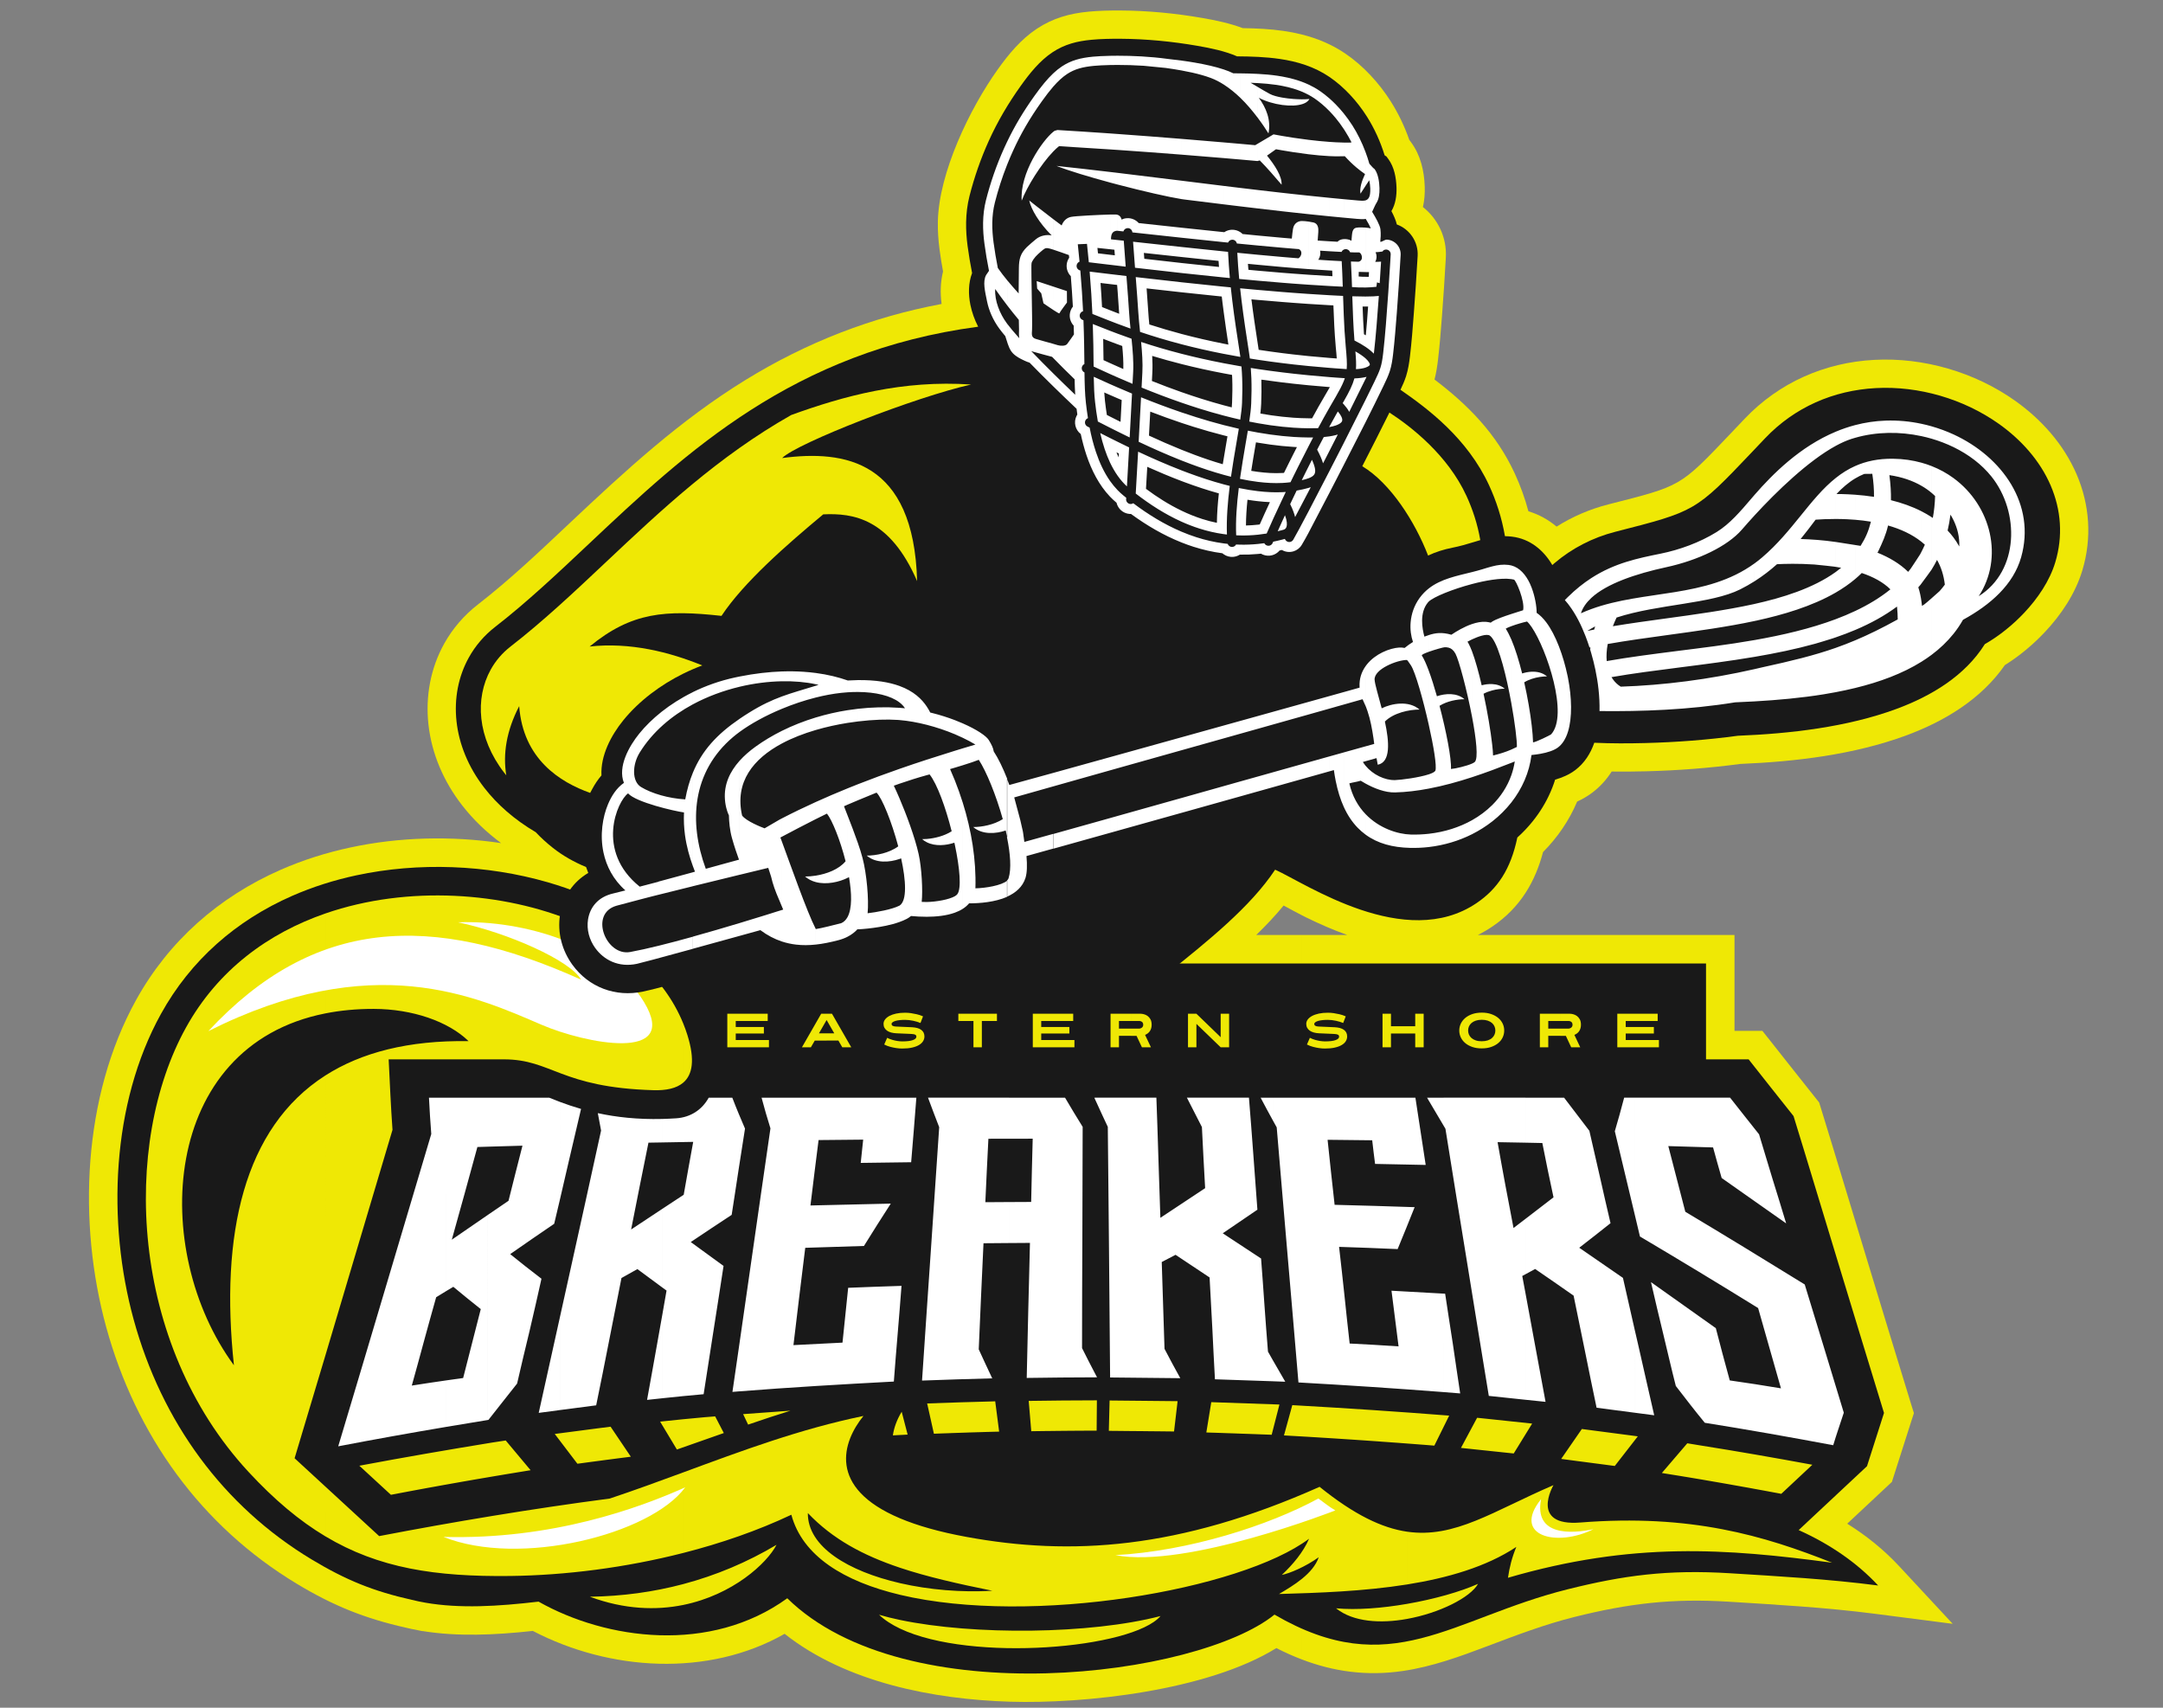
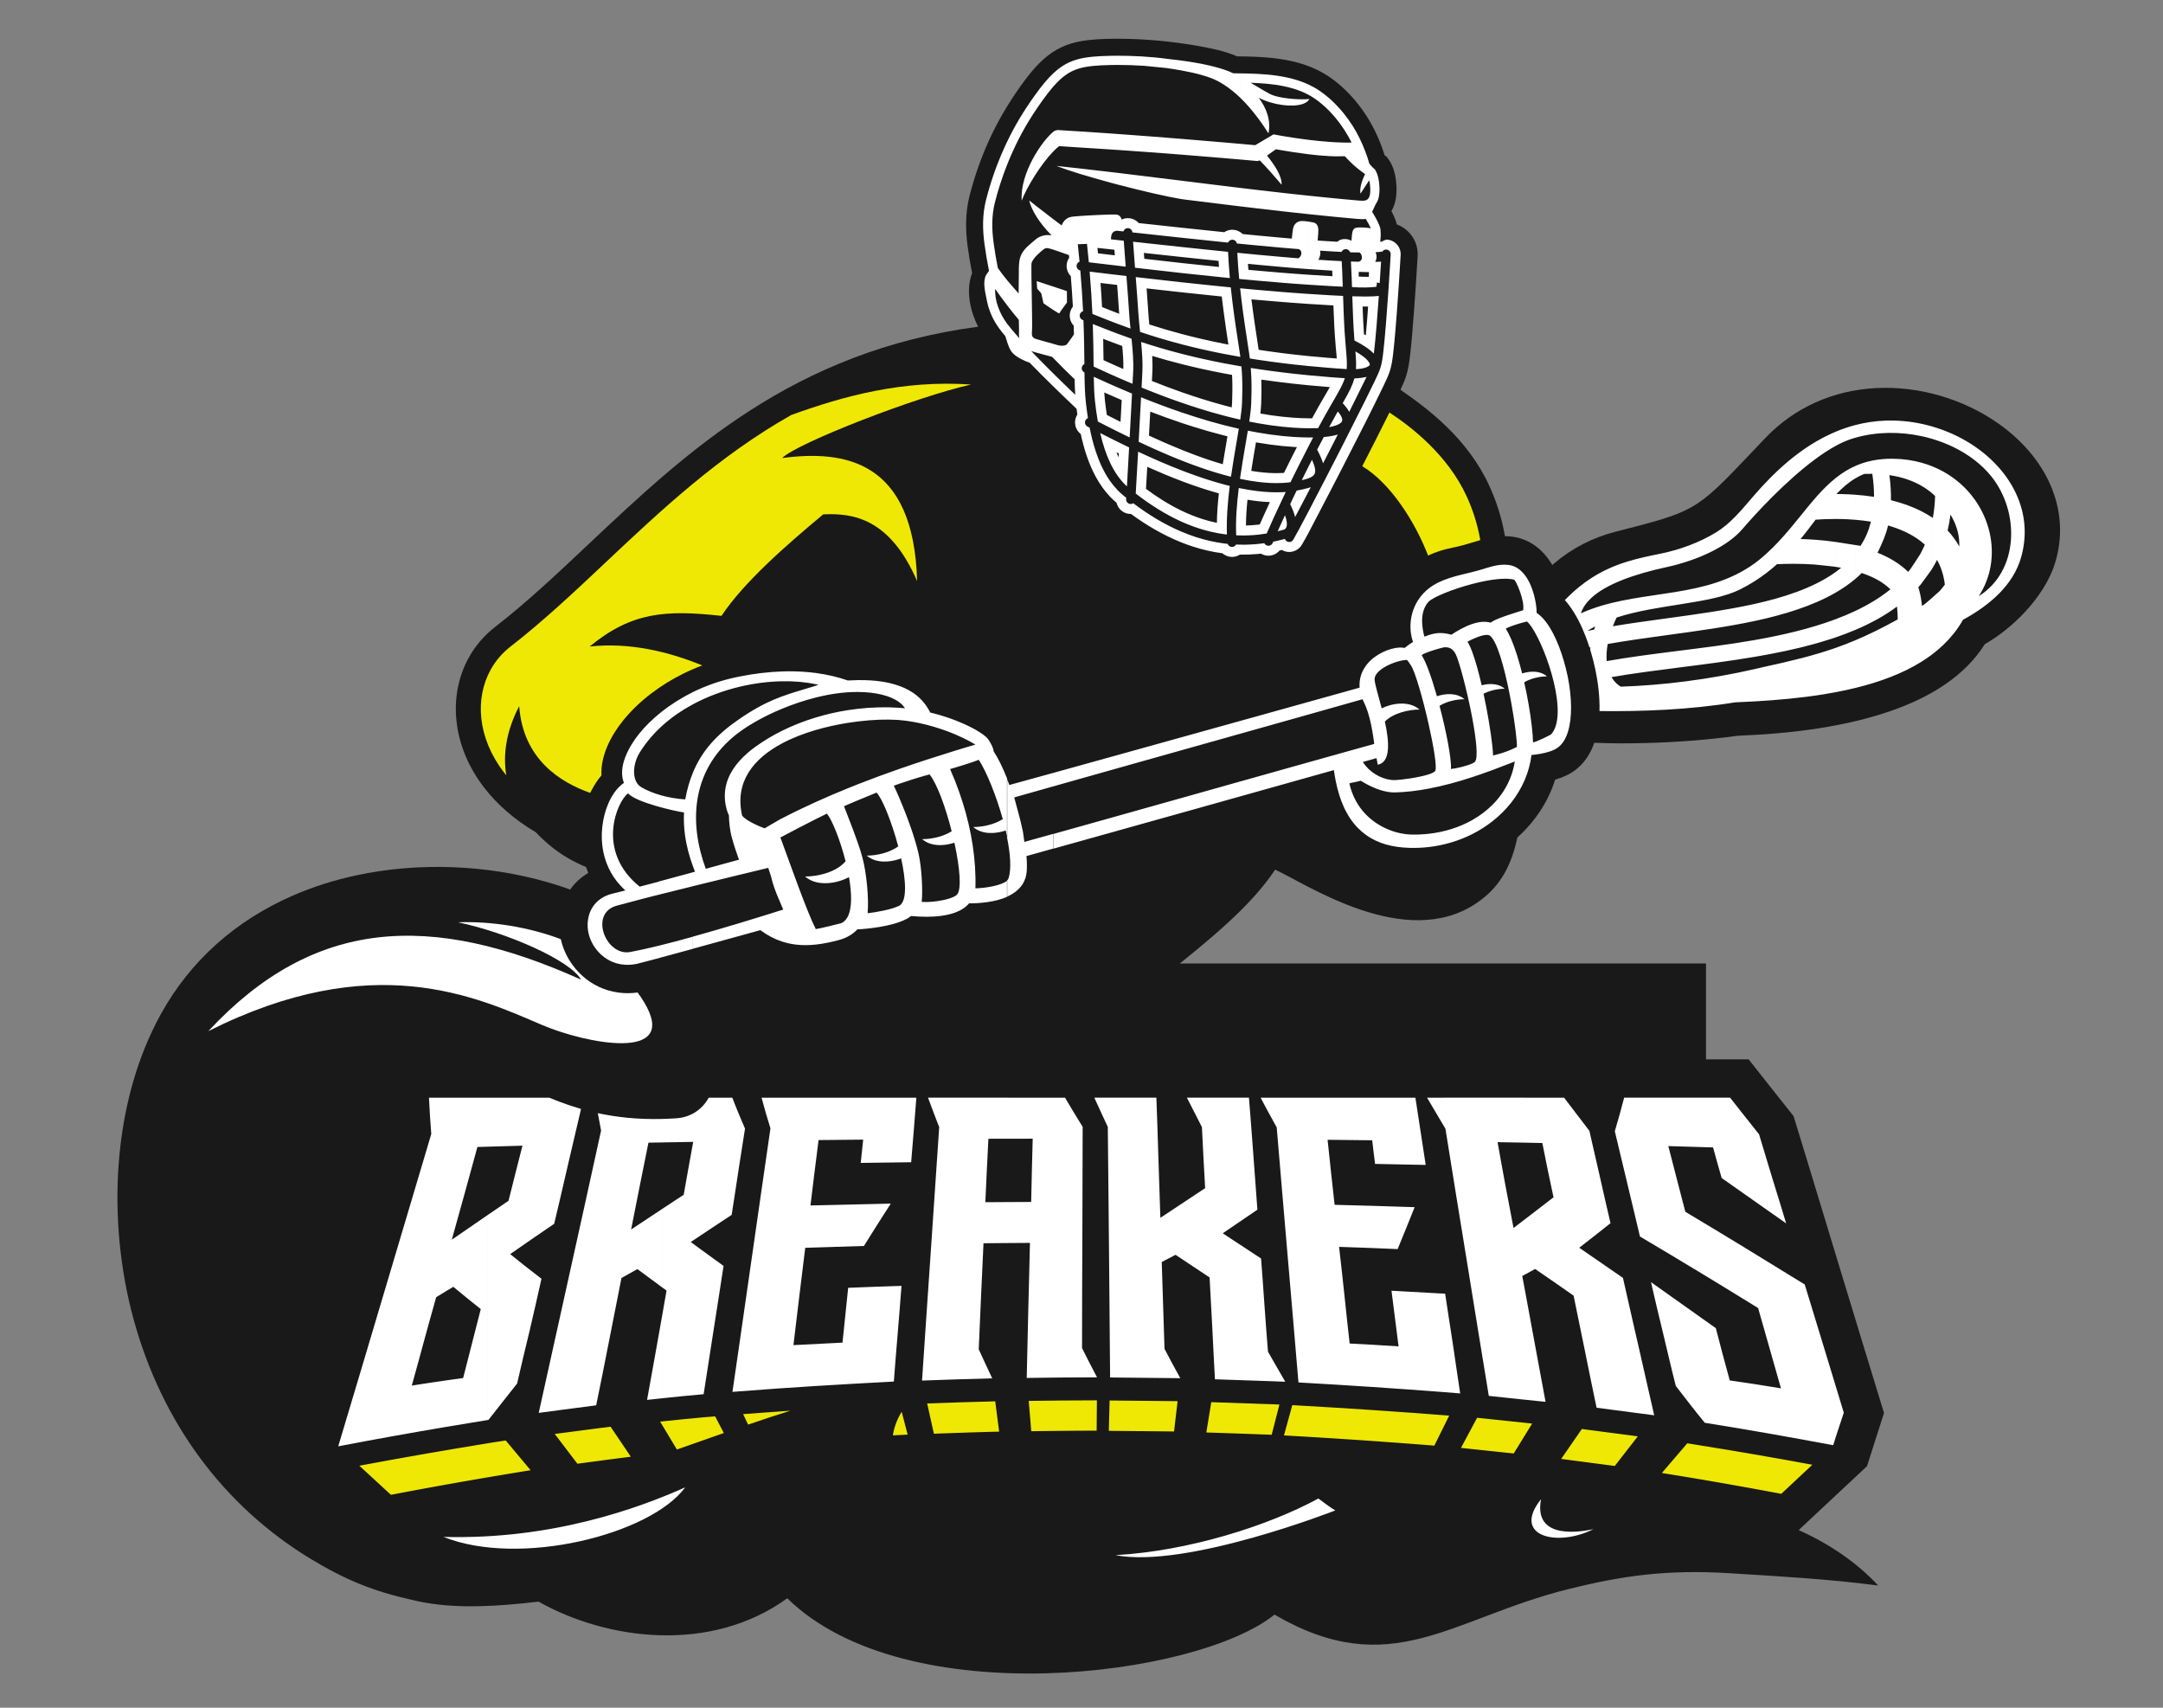
<svg xmlns="http://www.w3.org/2000/svg" version="1.1" id="Layer_1" x="0px" y="0px" width="380px" height="300px" viewBox="0 0 380 300" enable-background="new 0 0 380 300" xml:space="preserve">
  <rect x="0" y="0" width="380" height="300" fill="#808080" stroke="none" />
-   <path fill-rule="evenodd" clip-rule="evenodd" fill="#EFE805" d="M23.901,175.685c5.751-10.395,14.557-18.123,25.404-22.885  c3.926-1.723,8.034-3.018,12.224-3.917c8.572-1.845,17.706-2.079,26.504-0.775c-2.565-1.901-4.889-4.116-6.854-6.649  c-3.198-4.123-5.341-8.99-5.909-14.196c-0.538-4.905,0.359-9.856,2.761-14.178c1.489-2.678,3.502-5.01,5.924-6.888  c5.667-4.396,10.926-9.402,16.146-14.316c9.761-9.193,19.346-18.036,30.831-25.106c10.881-6.7,22.271-11.078,34.49-13.379  c-0.256-1.889-0.204-3.849,0.254-5.705c-0.233-1.267-0.439-2.538-0.608-3.816c-0.217-1.637-0.334-3.287-0.302-4.94  c0.161-8.562,5.593-19.838,10.502-26.712c1.951-2.734,4.073-5.307,6.904-7.183c2.822-1.868,5.787-2.685,9.124-2.997  c1.845-0.173,3.694-0.208,5.546-0.199c4.825,0.025,9.661,0.494,14.414,1.32c2.383,0.414,4.795,0.92,7.07,1.779  c2.401,0.035,4.799,0.147,7.183,0.491c1.081,0.157,2.145,0.361,3.188,0.623v154.719c-1.059-0.541-2.121-1.126-3.188-1.699  c-1.471,1.791-3.1,3.514-4.813,5.174h8.002v127.262c-1.503-0.573-2.987-1.238-4.463-1.992c-12.136,7.534-33.892,9.821-46.816,9.421  c-13.363-0.41-28.751-3.366-39.576-11.926c-13.409,7.639-30.709,6.544-44.235-0.508c-6.72,0.73-13.221,1.014-19.295,0.033  l-0.137-0.003l-0.43-0.087c-0.124-0.023-0.247-0.049-0.369-0.074c-0.727-0.134-1.448-0.288-2.162-0.459  c-7.041-1.595-12.574-3.776-19.061-7.686c-16.868-10.163-28.303-26.165-33.496-45.095C13.639,214.849,14.506,192.664,23.901,175.685  L23.901,175.685z M228.697,6.06c2.706,0.676,5.281,1.739,7.637,3.341c3.188,2.168,5.932,5.165,7.997,8.412  c1.329,2.098,2.425,4.389,3.249,6.745l0.323,0.44c1.667,2.264,2.304,5.008,2.397,7.772c0.042,1.213-0.052,2.43-0.318,3.605  c2.654,2.083,4.224,5.382,4.026,8.868c-0.191,3.411-0.417,6.822-0.674,10.23c-0.197,2.571-0.398,5.141-0.698,7.705  c-0.14,1.187-0.322,2.348-0.617,3.493c5.885,4.462,10.872,9.509,14.103,16.519c0.992,2.154,1.793,4.369,2.393,6.63  c1.854,0.553,3.512,1.482,4.949,2.695c2.79-1.761,5.853-3.076,9.064-3.898c12.876-3.301,12.474-2.952,21.627-12.581l2.355-2.477  c6.04-6.352,14.047-9.875,22.774-10.34c8.671-0.464,17.656,2.166,24.74,7.185c4.626,3.282,8.533,7.66,10.793,12.902  c2.327,5.401,2.711,11.242,1.019,16.882c-1.223,4.069-3.702,7.787-6.598,10.858c-2.063,2.191-4.45,4.19-7.021,5.794  c-4.172,5.991-10.577,9.863-17.353,12.363c-9.121,3.371-19.427,4.6-29.114,4.998c-5.482,0.73-11.013,1.152-16.542,1.292  c-2.014,0.051-4.041,0.075-6.068,0.044c-0.885,1.395-2.009,2.652-3.413,3.713c-0.829,0.623-1.719,1.14-2.65,1.566  c-1.399,3.319-3.455,6.316-5.993,8.868c-1.349,5.125-3.942,9.71-8.868,13.056c-0.833,0.566-1.695,1.072-2.584,1.513h45.089v16.837  c0.829,0,1.653,0,2.478,0h2.416l1.508,1.896c2.626,3.314,5.239,6.644,7.88,9.949l0.59,0.742l0.281,0.906  c2.781,8.994,5.469,18.017,8.222,27.019c2.561,8.381,5.09,16.767,7.674,25.139l0.469,1.508l-0.487,1.503  c-1.002,3.109-1.99,6.221-2.982,9.332l-0.398,1.245l-7.852,7.342c3.343,2.086,6.419,4.556,9.106,7.444l9.428,10.146l-13.735-1.772  c-8.517-1.098-17.057-1.58-25.616-2.113c-9.847-0.616-17.563,0.3-27.059,2.669c-5.291,1.32-10.264,3.221-15.348,5.143  c-4.832,1.829-9.702,3.604-14.834,4.357c-6.372,0.934-12.169,0.107-17.764-2.03V164.253h8.002c-2.468-0.876-4.875-1.935-7.221-3.081  c-0.257-0.129-0.52-0.26-0.781-0.394V6.06L228.697,6.06z" />
  <path fill-rule="evenodd" clip-rule="evenodd" fill="#191919" d="M54.738,273.945c-15.54-9.365-26.325-24.168-31.254-42.129  c-4.694-17.115-3.927-37.941,4.797-53.707c5.223-9.439,13.195-16.406,23.038-20.726c3.618-1.585,7.403-2.779,11.263-3.607  c10.93-2.349,22.921-1.883,33.661,1.217c8.368,2.416,17.586,6.986,22.846,14.265h180.629v16.837h7.482  c2.631,3.322,5.248,6.658,7.894,9.967c2.776,8.989,5.465,18.01,8.218,27.007c2.561,8.381,5.094,16.776,7.674,25.147  c-1.002,3.114-1.994,6.23-2.987,9.349l-12.005,11.228c5.356,2.409,10.155,5.638,13.967,9.734  c-8.863-1.143-17.202-1.599-25.948-2.146c-11.064-0.695-18.86,0.384-28.581,2.807c-20.503,5.118-31.099,16.371-51.527,4.453  c-13.536,10.961-64.837,17.492-85.595-2.87c-13.512,9.79-31.755,7.334-43.696,0.59c-7.158,0.84-13.834,1.24-19.892,0.185l0,0  l-0.022-0.005c-0.793-0.14-1.577-0.302-2.347-0.493C65.645,279.545,60.821,277.608,54.738,273.945L54.738,273.945z" />
-   <path fill-rule="evenodd" clip-rule="evenodd" fill="#EFE805" d="M57.156,238.14c-1.796,6.013-3.594,12.026-5.401,18.036  l5.401,4.971v8.741c-4.545-2.72-8.951-6.407-13.511-11.333c-20.934-22.62-22.261-57.643-10.984-78.022  c5.643-10.197,14.537-16.614,24.495-20.059v17.552c-29.017,5.747-30.872,41.66-16.06,61.814  c-2.444-22.905,1.708-41.728,16.06-50.905V238.14L57.156,238.14z M120.023,278.283v3.664c-4.744,0.962-10.294,0.812-16.395-1.445  C109.34,280.418,114.813,279.667,120.023,278.283L120.023,278.283z M57.156,261.146l9.455,8.704  c6.629-1.27,13.281-2.461,19.941-3.552c6.842-1.121,13.7-2.145,20.578-3.046c4.368-1.458,8.642-3.024,12.893-4.591v14.152  c-10.147,2.592-20.731,3.926-30.374,4.043c-13.145,0.156-23.115-1.355-32.493-6.97V261.146L57.156,261.146L57.156,261.146z   M68.28,186.095c0.206,4.13,0.38,8.262,0.675,12.385c-3.931,13.221-7.855,26.442-11.799,39.66v-49.205  c6.312-4.033,14.597-6.206,25.165-6.035c-3.553-3.47-9.882-5.653-16.662-5.665c-3.061-0.005-5.891,0.273-8.503,0.791v-17.552  c14.566-5.038,31.417-3.715,43.714,1.445c8.228,3.453,15.738,9.465,19.152,17.851v10.427c-1.196,1.014-3.019,1.384-5.215,1.32  c-16.368-0.473-17.835-5.419-26.291-5.419L68.28,186.095L68.28,186.095L68.28,186.095z M120.023,281.947  c8.736-1.777,14.736-7.342,16.395-10.565c-5.125,3.048-10.598,5.363-16.395,6.901V281.947L120.023,281.947z M158.13,284.583v1.521  c-1.468-0.697-2.724-1.505-3.694-2.437C155.577,284.005,156.813,284.307,158.13,284.583L158.13,284.583L158.13,284.583z   M120.023,179.77c0.273,0.672,0.522,1.355,0.741,2.056c1.366,4.375,0.901,6.98-0.741,8.371V179.77L120.023,179.77L120.023,179.77z   M120.023,258.662c10.328-3.807,20.526-7.625,31.67-9.919c-3.694,4.554-6.382,12.6,6.437,17.989v8.683  c-6.549-2.188-11.874-5.059-16.207-9.612c-0.06,5.944,7.121,10.232,16.207,12.316v2.046c-9.802-2.324-17.149-6.782-19.104-14.067  c-5.891,2.786-12.353,5.021-19.003,6.717V258.662L120.023,258.662L120.023,258.662z M158.13,286.104  c12.531,5.938,40.83,3.526,45.755-2.21c-12.318,3.215-32.84,3.395-45.755,0.688V286.104L158.13,286.104z M247.191,281.757  c-4.34,0.752-8.83,1.112-12.473,0.78c3.038,2.43,7.856,2.699,12.473,1.863V281.757L247.191,281.757L247.191,281.757z   M158.13,266.732c2.99,1.259,6.824,2.373,11.689,3.263c18.234,3.341,37.246,2.238,62.01-8.802c6.102,4.918,10.957,7.236,15.362,7.88  v9.273c-7.684,1.222-15.704,1.481-22.493,1.676c2.604-1.533,5.979-3.565,6.981-6.459c-2.346,1.672-5.071,2.821-6.485,3.106  c1.953-1.833,3.788-4.029,4.785-6.358c-11.981,8.992-48.743,15.339-71.849,9.854v-2.046c5.115,1.175,10.835,1.65,16.208,1.33  c-6.104-1.236-11.475-2.456-16.208-4.034V266.732L158.13,266.732L158.13,266.732z M247.191,284.4  c5.703-1.032,11.102-3.743,12.474-6.159c-3.086,1.381-7.688,2.688-12.474,3.516V284.4L247.191,284.4z M247.191,269.073  c8.405,1.227,15.156-3.638,25.725-8.173c0,0-4.266,7.273,4.72,6.563c19.379-1.538,32.298,2.313,44.232,7.061  c-18.579-2.486-35.046-3.739-56.945,2.647c0.276-1.861,0.68-3.517,1.466-5.42c-5.281,3.505-12.094,5.462-19.197,6.596V269.073  L247.191,269.073L247.191,269.073z" />
  <path fill-rule="evenodd" clip-rule="evenodd" fill="#EFE805" d="M107.269,250.632l3.556,5.271l-0.587,0.077l-0.588,0.075  l-0.587,0.074l-0.584,0.075l-0.588,0.077l-0.587,0.077l-0.588,0.075l-0.586,0.077l-0.587,0.08l-0.588,0.077l-0.585,0.077  l-0.586,0.077l-0.588,0.079l-0.587,0.08l-0.585,0.079l-0.586,0.075l-3.98-5.229c2.596-0.345,5.193-0.688,7.792-1.019  L107.269,250.632L107.269,250.632z M125.639,248.818l1.521,2.926c-2.697,0.948-5.444,1.925-8.242,2.896l-2.946-4.9  c2.656-0.281,5.31-0.557,7.97-0.789v0.003L125.639,248.818L125.639,248.818L125.639,248.818z M131.431,250.263l-0.879-1.841  c2.768-0.215,5.542-0.416,8.315-0.604C136.434,248.574,133.956,249.396,131.431,250.263L131.431,250.263L131.431,250.263z   M158.41,248.003l1.045,4.016l-0.822,0.044l-0.823,0.042l-0.822,0.045l-0.125,0.009C157.046,250.836,157.545,249.445,158.41,248.003  L158.41,248.003L158.41,248.003z M192.705,246.002l-0.045,5.328h-0.358h-0.362h-0.363l-0.36,0.002h-0.36h-0.359l-0.359,0.003  l-0.359,0.002l-0.36,0.002l-0.359,0.003l-0.359,0.002l-0.359,0.003l-0.357,0.002l-0.36,0.002l-0.357,0.008l-0.359,0.002  l-0.359,0.002l-0.357,0.005l-0.36,0.003l-0.357,0.004l-0.359,0.005l-0.357,0.005l-0.359,0.002l-0.357,0.005l-0.36,0.003  l-0.357,0.004l-0.359,0.005l-0.359,0.005l-0.357,0.005l-0.36,0.005l-0.359,0.004l-0.359,0.008l-0.448-5.326  c3.975-0.054,7.949-0.101,11.924-0.101H192.705L192.705,246.002L192.705,246.002z M174.841,246.17l0.691,5.326l-0.357,0.01  l-0.357,0.007l-0.357,0.009l-0.354,0.01l-0.36,0.012l-0.357,0.007l-0.357,0.012l-0.359,0.012l-0.357,0.01l-0.357,0.012l-0.357,0.009  l-0.361,0.012l-0.359,0.01l-0.357,0.012l-0.359,0.009l-0.357,0.015l-0.36,0.012l-0.357,0.012l-0.359,0.012l-0.359,0.012  l-0.359,0.012l-0.357,0.012l-0.361,0.012l-0.359,0.014l-0.359,0.015l-0.359,0.012l-0.357,0.011l-0.36,0.012l-0.359,0.015  l-0.359,0.012l-0.357,0.014l-0.359,0.015l-1.185-5.319c3.843-0.138,7.69-0.267,11.536-0.36L174.841,246.17L174.841,246.17  L174.841,246.17z M206.883,246.145l-0.625,5.323l-0.358-0.002l-0.358-0.005l-0.358-0.005l-0.36-0.002l-0.355-0.007l-0.36-0.003  l-0.358-0.002l-0.358-0.005l-0.358-0.002l-0.358-0.005l-0.36-0.002l-0.358-0.005l-0.357-0.003l-0.356-0.004l-0.36-0.005  l-0.355-0.003l-0.356-0.002l-0.36-0.005l-0.358-0.002l-0.357-0.005l-0.358-0.002l-0.358-0.003l-0.355-0.005l-0.361-0.002  l-0.355-0.005l-0.36-0.005l-0.36-0.002l-0.356-0.005l-0.36-0.002l-0.355-0.005l-0.36-0.002l-0.361-0.008l0.136-5.325h0.057  C198.948,246.069,202.917,246.104,206.883,246.145L206.883,246.145L206.883,246.145z M224.773,246.736l-1.362,5.31l-0.356-0.014  l-0.36-0.012l-0.36-0.014l-0.355-0.012l-0.365-0.012l-0.356-0.015l-0.36-0.012l-0.355-0.016l-0.361-0.012l-0.36-0.012l-0.355-0.015  l-0.36-0.012l-0.361-0.012l-0.36-0.012l-0.355-0.012l-0.36-0.014l-0.361-0.012l-0.355-0.015l-0.36-0.012l-0.36-0.012l-0.36-0.011  l-0.361-0.012l-0.355-0.012l-0.36-0.015l-0.356-0.012l-0.36-0.012l-0.36-0.012l-0.36-0.012l-0.355-0.009l-0.361-0.012l-0.36-0.012  l-0.358-0.015l0.869-5.323l0.524,0.019C217.132,246.472,220.953,246.599,224.773,246.736L224.773,246.736L224.773,246.736z   M269.17,250.084l-3.235,5.249l-0.585-0.059l-0.581-0.061l-0.58-0.061l-0.581-0.062l-0.58-0.061l-0.586-0.061l-0.58-0.062  l-0.576-0.063l-0.581-0.059l-0.58-0.062l-0.576-0.061l-0.58-0.061l-0.576-0.063l-0.576-0.059l-0.571-0.061l-0.58-0.059l2.832-5.289  l0.291,0.023l1.349,0.141C263.813,249.522,266.492,249.806,269.17,250.084L269.17,250.084L269.17,250.084z M254.595,248.685  l-2.608,5.272l-0.829-0.066l-0.828-0.067l-0.829-0.063l-0.829-0.065l-0.828-0.063l-0.824-0.061l-0.834-0.063l-0.823-0.063  l-0.829-0.057l-0.824-0.061l-0.829-0.059l-0.823-0.062l-0.829-0.058l-0.829-0.057l-0.823-0.057l-0.824-0.056l-0.829-0.057  l-0.824-0.054l-0.824-0.054l-0.828-0.054l-0.819-0.054l-0.829-0.052l-0.824-0.052l-0.824-0.049l-0.824-0.054l-0.823-0.047  l-0.819-0.052l-0.824-0.047l-0.824-0.049l-0.824-0.047l-0.819-0.047l-0.824-0.047l1.461-5.319l0.866,0.05  C236.797,247.395,245.703,247.986,254.595,248.685L254.595,248.685L254.595,248.685z M318.398,257.316l-5.459,5.108l-0.665-0.127  l-0.665-0.122l-0.66-0.124l-0.665-0.124l-0.66-0.121l-0.665-0.122l-0.66-0.119l-0.66-0.124l-0.66-0.12l-0.665-0.116l-0.655-0.12  l-0.66-0.116l-0.655-0.117l-0.66-0.12l-0.655-0.114l-0.656-0.115l-0.66-0.114l-0.65-0.112l-0.655-0.115l-0.656-0.109l-0.65-0.115  l-0.655-0.109l-0.651-0.11l-0.65-0.11l-0.651-0.107l-0.65-0.107l-0.65-0.108l-0.646-0.104l-0.651-0.105l-0.646-0.105l-0.646-0.104  l-0.646-0.105l4.468-5.218l2.443,0.4C305.392,254.979,311.899,256.115,318.398,257.316L318.398,257.316L318.398,257.316z   M287.735,252.325l-4.046,5.204l-0.59-0.077l-0.595-0.077l-0.59-0.08l-0.59-0.077l-0.595-0.077l-0.59-0.077l-0.59-0.077l-0.59-0.077  l-0.586-0.078l-0.59-0.077l-0.59-0.074l-0.585-0.08l-0.586-0.077l-0.585-0.077l-0.585-0.075l-0.581-0.077l3.634-5.258l2.056,0.271  L287.735,252.325L287.735,252.325L287.735,252.325z M63.128,257.487l5.549,5.108l0.776-0.146l0.777-0.149l0.776-0.146l0.772-0.146  l0.774-0.145l0.775-0.146l0.771-0.141l0.772-0.143l0.771-0.141l0.772-0.138l0.767-0.141l0.769-0.139l0.77-0.136l0.767-0.138  l0.77-0.134l0.764-0.138l0.767-0.134l0.766-0.131l0.764-0.136l0.764-0.129l0.766-0.131l0.762-0.129l0.764-0.131l0.76-0.129  l0.766-0.127l0.76-0.129l0.76-0.126l0.759-0.124l0.764-0.126l0.757-0.124l0.759-0.125l0.758-0.121l-4.372-5.224l-2.393,0.365  C78.663,254.688,70.886,256.031,63.128,257.487L63.128,257.487L63.128,257.487z" />
  <path fill-rule="evenodd" clip-rule="evenodd" fill="#FFFFFF" d="M78.403,192.833h-3.041c0.107,2.151,0.241,4.27,0.405,6.382  c-2.721,9.145-5.442,18.286-8.161,27.431c-2.718,9.142-5.439,18.284-8.185,27.431c6.389-1.227,12.711-2.355,18.982-3.416v-8.166  c-2.021,0.291-4.027,0.588-6.058,0.911c0.727-2.582,1.427-5.172,2.127-7.754c0.7-2.582,1.426-5.176,2.155-7.766  c0.59-0.362,1.183-0.728,1.776-1.088V192.833L78.403,192.833z M85.581,192.833h-7.178v33.965c0.411-0.248,0.823-0.497,1.24-0.74  c1.589,1.327,3.205,2.632,4.819,3.917c-1.022,4.033-2.072,8.067-3.095,12.104c-0.995,0.138-1.98,0.276-2.964,0.416v8.166  c2.401-0.407,4.792-0.801,7.178-1.187V213.51c-2.052,1.404-4.12,2.825-6.208,4.27c0.755-2.713,1.51-5.424,2.263-8.135  c0.755-2.711,1.482-5.432,2.234-8.149l1.711-0.052V192.833L85.581,192.833z M98.361,231.414v16.294l-3.718,0.496L98.361,231.414  L98.361,231.414z M90.846,243.052c0.7-3.064,1.435-6.131,2.179-9.203c0.738-3.055,1.4-6.141,2.102-9.212  c-1.86-1.433-3.718-2.865-5.495-4.324c2.584-1.805,5.169-3.584,7.729-5.326c0.338-1.409,0.67-2.818,1-4.23V193.57  c-0.652-0.243-1.275-0.492-1.874-0.737H85.581v8.61c2.07-0.061,4.138-0.119,6.207-0.178c-0.836,3.23-1.641,6.464-2.45,9.681  c-1.249,0.85-2.5,1.704-3.756,2.563v35.964l0.229-0.04C87.477,247.287,89.201,245.161,90.846,243.052L90.846,243.052L90.846,243.052  z M116.331,231.101c-0.312,1.744-0.628,3.488-0.928,5.226c-0.554,3.195-1.16,6.4-1.726,9.594l2.654-0.283V231.101L116.331,231.101z   M116.331,196.569v4.125l-2.409,0.04c-0.514,2.544-1.038,5.096-1.537,7.637c-0.497,2.535-0.995,5.077-1.508,7.617  c1.826-1.212,3.642-2.416,5.454-3.609v13.779c-1.448-1.061-2.908-2.133-4.349-3.214c-0.945,0.524-1.857,1.044-2.802,1.568  c-0.725,3.725-1.465,7.461-2.206,11.188c-0.741,3.717-1.456,7.453-2.237,11.176c-2.127,0.27-4.25,0.548-6.377,0.831v-16.294  l1.774-8.007c1.831-8.266,3.66-16.53,5.465-24.804c-0.201-1.014-0.394-2.032-0.575-3.053  C108.243,196.246,111.965,196.677,116.331,196.569L116.331,196.569L116.331,196.569z M98.361,210.756  c0.53-2.28,1.052-4.561,1.585-6.84c0.707-3.034,1.436-6.071,2.134-9.107c-1.333-0.384-2.568-0.806-3.719-1.238V210.756  L98.361,210.756L98.361,210.756z M129.782,236.906c-0.366,2.538-0.733,5.075-1.105,7.611l1.105-0.089V236.906L129.782,236.906z   M129.782,195.665v9.652l-0.081,0.527c-0.391,2.519-0.756,5.052-1.159,7.573c-2.37,1.564-4.794,3.163-7.189,4.776  c1.912,1.402,3.822,2.79,5.762,4.195c-0.563,3.76-1.171,7.515-1.75,11.274c-0.578,3.753-1.158,7.51-1.75,11.261  c-2.429,0.208-4.854,0.456-7.283,0.712v-14.536c0.261-1.461,0.522-2.922,0.767-4.383l-0.767-0.56v-13.779l3.783-2.489  c0.539-3.095,1.103-6.189,1.668-9.291l-5.451,0.096v-4.125c0.81-0.021,1.642-0.059,2.498-0.117c2.416-0.166,4.473-1.431,5.679-3.619  h4.143C129.013,193.781,129.391,194.727,129.782,195.665L129.782,195.665L129.782,195.665z M129.782,205.317  c0.368-2.348,0.75-4.703,1.103-7.054c-0.376-0.863-0.744-1.729-1.103-2.599V205.317L129.782,205.317z M129.782,244.429v-7.522  c0.746-5.179,1.484-10.356,2.235-15.538c1.117-7.714,2.208-15.433,3.337-23.148c-0.564-1.784-1.077-3.582-1.56-5.387  c9.047,0,18.12,0,27.194,0c-0.295,3.78-0.592,7.562-0.913,11.338c-2.964,0.03-5.897,0.079-8.861,0.117  c0.135-1.36,0.297-2.719,0.432-4.086c-2.613,0.026-5.252,0.05-7.837,0.075c-0.51,3.83-0.942,7.667-1.427,11.49  c4.659-0.105,9.398-0.216,14.111-0.328c-1.589,2.473-3.179,4.949-4.712,7.44c-3.447,0.105-6.867,0.223-10.314,0.325  c-0.35,2.856-0.714,5.708-1.05,8.553c-0.336,2.844-0.673,5.695-1.023,8.542c2.881-0.143,5.737-0.29,8.618-0.438  c0.322-3.212,0.672-6.419,0.995-9.632c3.097-0.124,6.222-0.245,9.372-0.339c-0.217,2.798-0.432,5.603-0.674,8.407  c-0.242,2.797-0.458,5.604-0.673,8.401C147.972,243.183,138.89,243.71,129.782,244.429L129.782,244.429L129.782,244.429z   M177.265,192.833v7.208l-3.621,0.007c-0.215,3.72-0.349,7.434-0.538,11.146l4.159-0.026v7.199l-4.483,0.037  c-0.135,3.107-0.295,6.221-0.429,9.32c-0.137,3.102-0.271,6.216-0.406,9.317c0.78,1.692,1.562,3.397,2.37,5.097  c-4.092,0.099-8.21,0.241-12.332,0.389c0.485-7.414,1.011-14.833,1.508-22.252c0.499-7.419,0.995-14.838,1.507-22.26  c-0.673-1.723-1.318-3.445-1.965-5.183H177.265L177.265,192.833L177.265,192.833z M192.494,241.504  c-0.829-1.554-1.611-3.118-2.398-4.68c0-6.473,0.028-12.953,0.055-19.429c0.027-6.48,0.027-12.96,0.053-19.44  c-1.05-1.704-2.1-3.411-3.095-5.122h-9.843v7.208l4.162-0.005c-0.108,3.709-0.187,7.414-0.271,11.113l-3.891,0.019v7.199  l3.678-0.025c-0.082,3.961-0.205,7.915-0.297,11.866c-0.096,3.955-0.19,7.909-0.27,11.855c4.04-0.054,8.052-0.103,12.118-0.105  V241.504L192.494,241.504z M192.494,192.833v0.531l-0.243-0.531H192.494L192.494,192.833L192.494,192.833z M192.494,241.958v-0.454  l0.241,0.454H192.494L192.494,241.958z M223.636,238.987l-0.876-1.545c-0.215-2.723-0.431-5.455-0.618-8.178  c-0.191-2.725-0.379-5.45-0.595-8.18c-2.261-1.477-4.522-2.959-6.732-4.429c2.022-1.379,4.068-2.756,6.087-4.146  c-0.244-3.272-0.487-6.555-0.726-9.835c-0.244-3.272-0.487-6.555-0.759-9.842c-3.634,0-7.267,0-10.9,0  c0.885,1.726,1.746,3.441,2.636,5.159c0.162,3.582,0.377,7.159,0.567,10.736c-2.61,1.735-5.226,3.461-7.864,5.209  c-0.107-3.516-0.241-7.037-0.349-10.551c-0.107-3.517-0.216-7.03-0.352-10.554h-10.661v0.531c0.697,1.533,1.4,3.063,2.126,4.596  c0.056,7.335,0.164,14.674,0.215,22.014c0.052,7.337,0.136,14.679,0.19,22.011c4.117,0.044,8.212,0.079,12.33,0.124  c-0.969-1.712-1.858-3.437-2.771-5.153c-0.08-2.544-0.162-5.084-0.244-7.622c-0.079-2.545-0.159-5.085-0.243-7.63  c0.81-0.421,1.62-0.841,2.426-1.267c1.994,1.32,3.956,2.65,5.979,3.978c0.159,2.985,0.321,5.975,0.482,8.952  c0.164,2.976,0.271,5.961,0.459,8.938c3.399,0.112,6.794,0.225,10.193,0.347V238.987L223.636,238.987L223.636,238.987z   M223.636,192.833v4.024c-0.74-1.34-1.461-2.679-2.168-4.024H223.636L223.636,192.833L223.636,192.833z M223.636,242.651v-3.664  c0.707,1.243,1.423,2.489,2.163,3.744L223.636,242.651L223.636,242.651z M253.615,227.254c-3.057-0.176-6.119-0.337-9.153-0.511  c0.431,3.262,0.811,6.519,1.241,9.779c-2.908-0.204-5.736-0.358-8.592-0.501c-0.323-2.828-0.623-5.661-0.918-8.486  c-0.295-2.833-0.618-5.666-0.941-8.496c3.423,0.105,6.869,0.241,10.287,0.391c0.997-2.441,2.018-4.899,2.987-7.365  c-4.711-0.154-9.397-0.302-14.057-0.414c-0.431-3.804-0.833-7.61-1.235-11.422c2.612,0.023,5.197,0.056,7.838,0.086  c0.159,1.391,0.318,2.768,0.506,4.151c2.964,0.063,5.928,0.117,8.892,0.18c-0.6-3.935-1.189-7.87-1.808-11.813h-25.026v4.024  l0.66,1.191c0.613,7.468,1.278,14.937,1.905,22.406c0.637,7.466,1.293,14.937,1.915,22.404c8.466,0.474,16.969,1.037,25.499,1.693  V227.254L253.615,227.254L253.615,227.254z M253.615,192.833v4.914l-2.907-4.914H253.615L253.615,192.833L253.615,192.833z   M253.615,244.553l2.913,0.231c-0.464-2.917-0.853-5.841-1.297-8.756c-0.445-2.924-0.913-5.836-1.344-8.761l-0.272-0.014V244.553  L253.615,244.553z M268.009,192.833v7.903c-1.644-0.033-3.277-0.061-4.911-0.089c0.431,2.517,0.912,5.035,1.367,7.543  c0.463,2.515,0.974,5.024,1.433,7.538l2.111-1.615v9.729l-0.576,0.312c0.192,1.025,0.384,2.051,0.576,3.076v18.671l-6.452-0.682  c-1.292-7.819-2.552-15.637-3.82-23.463c-1.265-7.814-2.562-15.641-3.798-23.462l-0.323-0.548v-4.914H268.009L268.009,192.833  L268.009,192.833z M268.009,245.901V227.23c0.496,2.662,0.983,5.326,1.471,7.983c0.669,3.68,1.367,7.377,2.046,11.052  L268.009,245.901L268.009,245.901z M287.154,233.451c-0.679-2.987-1.354-5.973-2.032-8.962c-2.612-1.786-5.141-3.547-7.679-5.296  c1.836-1.414,3.666-2.858,5.497-4.313c-0.646-2.699-1.241-5.412-1.858-8.109c-0.618-2.706-1.241-5.412-1.859-8.119  c-1.479-1.952-2.959-3.886-4.438-5.819h-6.775v7.903l2.95,0.061c0.617,3.182,1.287,6.363,1.966,9.538  c-1.639,1.262-3.277,2.523-4.916,3.778v9.729c0.562-0.302,1.124-0.608,1.686-0.917c2.233,1.526,4.495,3.095,6.757,4.677  c0.674,3.28,1.344,6.567,2.018,9.854c0.67,3.269,1.32,6.567,2.022,9.843l6.663,0.873V233.451L287.154,233.451L287.154,233.451z   M287.154,192.833v20.362l-1.25-5.221c-0.74-3.078-1.484-6.159-2.21-9.247c0.566-1.945,1.133-3.912,1.639-5.895H287.154  L287.154,192.833L287.154,192.833z M287.154,213.195l0.955,4.022c6.789,4.026,13.682,8.185,20.761,12.571  c1.344,4.701,2.669,9.404,4.013,14.105c-3.043-0.506-6.059-0.979-8.994-1.391c-0.834-3.06-1.672-6.117-2.449-9.182  c-3.849-2.741-7.674-5.437-11.392-8.086c0.702,3.038,1.414,6.094,2.158,9.125c0.74,3.037,1.424,6.085,2.206,9.119  c1.644,2.142,3.31,4.301,5.089,6.466c7.403,1.18,14.946,2.51,22.563,3.942c0.567-1.892,1.236-3.793,1.859-5.715  c-1.156-3.75-2.275-7.51-3.423-11.256c-1.143-3.753-2.285-7.513-3.441-11.268c-7.164-4.43-14.164-8.699-20.98-12.775  c-0.993-3.844-1.99-7.693-2.987-11.535c2.612,0.068,5.253,0.155,7.865,0.234c0.482,1.794,0.993,3.577,1.508,5.371  c3.713,2.605,7.482,5.263,11.331,7.974c-0.781-2.608-1.587-5.214-2.397-7.822c-0.805-2.605-1.559-5.213-2.364-7.826  c-1.728-2.156-3.395-4.301-5.09-6.438h-16.79V213.195L287.154,213.195z M287.154,248.172v-14.721l0.717,3.108  c0.927,4.02,1.803,8.044,2.743,12.066L287.154,248.172L287.154,248.172L287.154,248.172z" />
-   <path fill-rule="evenodd" clip-rule="evenodd" fill="#EFE805" d="M145.22,178.086v1.103l-1.347,2.342h1.347v1.271h-2.078  l-0.684,1.178h-1.572l3.382-5.893H145.22L145.22,178.086z M127.775,183.979v-5.893h7.098v1.271h-5.616v1.061h4.943v1.145h-4.943  v1.145h5.835v1.271H127.775L127.775,183.979L127.775,183.979z M181.444,183.979v-5.893h7.098v1.271h-5.618v1.061h4.943v1.145h-4.943  v1.145h5.835v1.271H181.444L181.444,183.979z M172.494,179.357v4.621h-1.474v-4.621h-2.654v-1.271h6.78v1.271H172.494  L172.494,179.357L172.494,179.357z M162.406,182.078c0,0.29-0.078,0.566-0.236,0.823c-0.156,0.258-0.398,0.485-0.722,0.68  c-0.328,0.194-0.733,0.344-1.222,0.454c-0.487,0.109-1.067,0.164-1.733,0.164c-0.343,0-0.695-0.028-1.055-0.085  c-0.307-0.044-0.647-0.114-1.016-0.211c-0.373-0.096-0.732-0.231-1.08-0.411l0.513-1.178c0.309,0.156,0.622,0.276,0.931,0.365  c0.312,0.086,0.595,0.149,0.847,0.189c0.297,0.044,0.585,0.07,0.86,0.075c0.841,0,1.469-0.075,1.88-0.228  c0.414-0.149,0.62-0.352,0.62-0.597c0-0.159-0.064-0.274-0.194-0.347c-0.129-0.072-0.328-0.115-0.597-0.127  c-0.062-0.004-0.179-0.012-0.35-0.021c-0.172-0.007-0.378-0.017-0.627-0.028c-0.247-0.012-0.521-0.023-0.825-0.035  c-0.302-0.012-0.618-0.023-0.942-0.042c-0.325-0.017-0.625-0.061-0.896-0.134c-0.273-0.074-0.511-0.178-0.707-0.315  c-0.202-0.139-0.357-0.307-0.467-0.506c-0.112-0.199-0.167-0.434-0.167-0.702c0-0.27,0.085-0.524,0.264-0.764  c0.177-0.236,0.428-0.444,0.757-0.622c0.329-0.176,0.726-0.316,1.196-0.417c0.469-0.101,0.993-0.152,1.57-0.152  c0.343,0,0.69,0.025,1.043,0.077c0.304,0.045,0.643,0.11,1.017,0.194c0.371,0.084,0.735,0.206,1.09,0.37l-0.449,1.161  c-0.172-0.072-0.369-0.143-0.586-0.211c-0.222-0.067-0.449-0.126-0.688-0.176c-0.238-0.051-0.48-0.091-0.725-0.119  s-0.479-0.042-0.702-0.042c-0.335,0-0.65,0.017-0.939,0.047c-0.288,0.03-0.54,0.077-0.754,0.138  c-0.213,0.063-0.38,0.139-0.501,0.229c-0.122,0.089-0.181,0.189-0.181,0.303c0,0.145,0.062,0.255,0.187,0.327  c0.122,0.072,0.304,0.115,0.545,0.127c0.27,0.012,0.651,0.027,1.137,0.051c0.489,0.021,1.067,0.047,1.736,0.075  c0.336,0.019,0.638,0.063,0.904,0.136c0.268,0.072,0.494,0.176,0.681,0.312c0.189,0.134,0.335,0.3,0.436,0.496  C162.356,181.601,162.406,181.825,162.406,182.078L162.406,182.078L162.406,182.078z M145.22,182.801v-1.271h1.347l-1.347-2.342  v-1.103h0.945l3.385,5.893h-1.576l-0.683-1.178H145.22L145.22,182.801L145.22,182.801z M198.712,178.086v1.271h-2.13v1.339h2.13  v1.271h-2.13v2.011h-1.479v-5.893H198.712L198.712,178.086L198.712,178.086z M248.629,183.979v-2.423h-4.261v2.423h-1.484v-5.893  h1.484v2.196h4.261v-2.196h1.484v5.893H248.629L248.629,183.979z M236.671,182.078c0,0.29-0.08,0.566-0.234,0.823  c-0.154,0.258-0.397,0.485-0.726,0.68c-0.323,0.194-0.73,0.344-1.222,0.454c-0.487,0.109-1.063,0.164-1.732,0.164  c-0.342,0-0.693-0.028-1.054-0.085c-0.31-0.044-0.646-0.114-1.017-0.211c-0.369-0.096-0.73-0.231-1.081-0.411l0.515-1.178  c0.31,0.156,0.623,0.276,0.932,0.365c0.314,0.086,0.595,0.149,0.843,0.189c0.3,0.044,0.591,0.07,0.862,0.075  c0.843,0,1.47-0.075,1.882-0.228c0.412-0.149,0.618-0.352,0.618-0.597c0-0.159-0.065-0.274-0.192-0.347  c-0.131-0.072-0.327-0.115-0.599-0.127c-0.062-0.004-0.179-0.012-0.347-0.021c-0.174-0.007-0.384-0.017-0.632-0.028  c-0.244-0.012-0.521-0.023-0.819-0.035c-0.305-0.012-0.618-0.023-0.946-0.042c-0.328-0.017-0.627-0.061-0.895-0.134  c-0.271-0.074-0.51-0.178-0.712-0.315c-0.196-0.139-0.351-0.307-0.463-0.506s-0.169-0.434-0.169-0.702  c0-0.27,0.089-0.524,0.263-0.764c0.178-0.236,0.431-0.444,0.758-0.622c0.328-0.176,0.73-0.316,1.194-0.417  c0.473-0.101,0.993-0.152,1.573-0.152c0.342,0,0.693,0.025,1.044,0.077c0.305,0.045,0.642,0.11,1.017,0.194  c0.369,0.084,0.734,0.206,1.091,0.37l-0.45,1.161c-0.173-0.072-0.369-0.143-0.59-0.211c-0.215-0.067-0.444-0.126-0.688-0.176  c-0.234-0.051-0.478-0.091-0.722-0.119c-0.243-0.028-0.482-0.042-0.702-0.042c-0.337,0-0.65,0.017-0.941,0.047  c-0.285,0.03-0.538,0.077-0.754,0.138c-0.21,0.063-0.379,0.139-0.496,0.229c-0.121,0.089-0.188,0.189-0.188,0.303  c0,0.145,0.066,0.255,0.188,0.327c0.122,0.072,0.31,0.115,0.548,0.127c0.267,0.012,0.651,0.027,1.138,0.051  c0.487,0.021,1.067,0.047,1.732,0.075c0.337,0.019,0.642,0.063,0.908,0.136c0.268,0.072,0.492,0.176,0.68,0.312  c0.191,0.134,0.337,0.3,0.435,0.496C236.624,181.601,236.671,181.825,236.671,182.078L236.671,182.078L236.671,182.078z   M214.449,183.979l-4.261-4.115v4.115h-1.479v-5.893h1.479l4.261,4.118v-4.118h1.484v5.893H214.449L214.449,183.979L214.449,183.979  z M198.712,181.968v-1.271h1.466c0.033,0,0.089-0.009,0.161-0.03c0.073-0.019,0.147-0.054,0.223-0.105  c0.075-0.049,0.141-0.119,0.196-0.206c0.057-0.087,0.085-0.196,0.085-0.332c0-0.141-0.023-0.256-0.075-0.34  c-0.049-0.089-0.112-0.156-0.188-0.203c-0.07-0.047-0.145-0.08-0.22-0.097c-0.075-0.016-0.136-0.025-0.183-0.025h-1.466v-1.271  h1.686c0.157,0,0.347,0.028,0.566,0.085c0.226,0.056,0.436,0.154,0.638,0.297c0.201,0.146,0.374,0.342,0.515,0.59  c0.138,0.251,0.208,0.571,0.208,0.965c0,0.257-0.035,0.486-0.101,0.681c-0.067,0.197-0.154,0.368-0.265,0.511  c-0.109,0.143-0.233,0.262-0.372,0.358c-0.136,0.094-0.276,0.171-0.417,0.227l1.03,2.18h-1.582l-0.946-2.011H198.712  L198.712,181.968L198.712,181.968z M260.316,177.892v1.255c-0.398,0-0.75,0.052-1.049,0.152c-0.3,0.101-0.548,0.239-0.75,0.412  c-0.196,0.173-0.351,0.374-0.449,0.602s-0.145,0.468-0.145,0.721s0.046,0.492,0.145,0.719c0.099,0.228,0.253,0.429,0.449,0.602  c0.202,0.176,0.45,0.312,0.75,0.415c0.299,0.101,0.65,0.149,1.049,0.149v1.255c-0.618,0-1.171-0.084-1.658-0.253  c-0.491-0.168-0.903-0.396-1.24-0.681c-0.342-0.286-0.6-0.618-0.782-0.998c-0.178-0.379-0.271-0.781-0.271-1.208  c0-0.428,0.094-0.831,0.271-1.208c0.183-0.379,0.44-0.711,0.782-0.999c0.337-0.286,0.749-0.513,1.24-0.682  C259.146,177.977,259.698,177.892,260.316,177.892L260.316,177.892L260.316,177.892z M260.316,184.173v-1.255  c0.397,0,0.744-0.049,1.049-0.149c0.299-0.104,0.552-0.239,0.749-0.415c0.201-0.173,0.346-0.374,0.444-0.602  c0.099-0.227,0.15-0.466,0.15-0.719s-0.052-0.493-0.15-0.721s-0.243-0.429-0.444-0.602c-0.197-0.173-0.45-0.312-0.749-0.412  c-0.305-0.101-0.651-0.152-1.049-0.152v-1.255c0.617,0,1.17,0.085,1.657,0.253c0.486,0.169,0.903,0.396,1.245,0.682  c0.337,0.288,0.6,0.62,0.777,0.999c0.178,0.377,0.267,0.78,0.267,1.208c0,0.427-0.089,0.829-0.267,1.208  c-0.178,0.38-0.44,0.712-0.777,0.998c-0.342,0.285-0.759,0.513-1.245,0.681C261.486,184.089,260.934,184.173,260.316,184.173  L260.316,184.173z M274.133,178.086v1.271h-2.13v1.339h2.13v1.271h-2.13v2.011h-1.479v-5.893H274.133L274.133,178.086  L274.133,178.086z M284.13,183.979v-5.893h7.094v1.271h-5.614v1.061h4.944v1.145h-4.944v1.145h5.834v1.271H284.13L284.13,183.979z   M274.133,181.968v-1.271h1.466c0.033,0,0.089-0.009,0.159-0.03c0.075-0.019,0.149-0.054,0.225-0.105  c0.07-0.049,0.141-0.119,0.197-0.206c0.056-0.087,0.084-0.196,0.084-0.332c0-0.141-0.028-0.256-0.075-0.34  c-0.052-0.089-0.112-0.156-0.188-0.203c-0.07-0.047-0.149-0.08-0.22-0.097c-0.08-0.016-0.141-0.025-0.183-0.025h-1.466v-1.271h1.686  c0.155,0,0.347,0.028,0.567,0.085c0.225,0.056,0.435,0.154,0.637,0.297c0.201,0.146,0.374,0.342,0.515,0.59  c0.141,0.251,0.206,0.571,0.206,0.965c0,0.257-0.033,0.486-0.104,0.681c-0.061,0.197-0.149,0.368-0.262,0.511  c-0.107,0.143-0.234,0.262-0.37,0.358c-0.136,0.094-0.276,0.171-0.416,0.227l1.029,2.18h-1.587l-0.941-2.011H274.133  L274.133,181.968L274.133,181.968z" />
  <path fill-rule="evenodd" clip-rule="evenodd" fill="#FFFFFF" d="M270.738,263.358c-1.259,6.478,5.282,6.112,9.196,5.274  C273.524,271.859,265.514,269.857,270.738,263.358L270.738,263.358z M77.915,269.991c19.135,0.526,34.381-5.093,42.468-8.709  C114.248,269.614,91.253,275.336,77.915,269.991L77.915,269.991L77.915,269.991z M195.959,273.195  c12.965-0.718,26.946-5.211,35.655-9.949c0.945,0.66,1.85,1.438,2.978,2.093C234.592,265.339,208.399,275.607,195.959,273.195  L195.959,273.195L195.959,273.195z M36.597,181.144c18.544-19.928,39.026-20.953,65.492-9.048  c-1.912-3.393-13.006-8.273-21.628-10.074c11.548-0.429,26.67,4.015,32.685,14.012c6.444,10.703-10.44,7.236-17.963,4.006  C83.577,175.055,65.458,166.634,36.597,181.144L36.597,181.144L36.597,181.144z" />
  <path fill-rule="evenodd" clip-rule="evenodd" fill="#191919" d="M217.333,9.899c2.496,0.017,4.996,0.094,7.464,0.452  c3.128,0.452,6.115,1.367,8.746,3.156c2.622,1.782,4.902,4.301,6.598,6.97c1.32,2.081,2.383,4.434,3.113,6.808l0.323,0.208  l0.328,0.447c1.044,1.414,1.376,3.275,1.437,4.996c0.043,1.409-0.163,2.924-0.894,4.15c0.397,0.751,0.772,1.578,0.95,2.346  c2.243,0.814,3.797,3.032,3.657,5.532c-0.192,3.381-0.417,6.759-0.675,10.135c-0.188,2.502-0.379,5.005-0.674,7.499  c-0.141,1.185-0.323,2.348-0.684,3.491c-0.268,0.826-0.613,1.606-0.983,2.383c4.757,3.301,11.738,8.481,15.573,16.797  c1.255,2.723,2.229,5.708,2.781,8.922c0.393,0.004,0.796,0.03,1.217,0.08c3.165,0.377,5.558,2.357,7.104,4.991  c0.112-0.101,0.225-0.199,0.337-0.297c3.09-2.643,6.771-4.53,10.708-5.539c14.094-3.612,14.084-3.542,23.996-13.969l2.351-2.477  c5.174-5.436,11.981-8.404,19.445-8.803c7.553-0.405,15.433,1.906,21.602,6.277c3.882,2.75,7.21,6.419,9.106,10.818  c1.863,4.324,2.182,8.958,0.822,13.49c-0.993,3.308-3.104,6.384-5.455,8.882c-1.98,2.103-4.376,4.06-6.925,5.511  c-3.515,5.607-9.439,9.135-15.555,11.392c-8.62,3.184-18.673,4.341-27.831,4.704c-5.365,0.726-10.82,1.142-16.233,1.28  c-2.949,0.078-5.983,0.087-8.994-0.051c-0.66,1.901-1.728,3.582-3.353,4.809c-1.044,0.787-2.262,1.313-3.525,1.671  c-1.227,3.917-3.563,7.4-6.64,10.167c-1.18,5.633-3.502,9.034-7.145,11.509c-12.539,8.521-30.004-3.432-35.407-5.857  c-4.331,6.536-11.762,12.499-19.155,18.42l-1.465-1.826c-3.77,1.176-17.169,4.455-46.262,3.191  c-13.137-0.569-21.305-1.831-26.387-3.189c-2.856,0.787-5.713,1.573-8.568,2.355c-2.978,0.814-6.208,1.819-9.214,2.461  c-4.813,1.025-9.542-0.742-12.426-4.736c-0.88-1.22-1.542-2.604-1.918-4.06c-0.4-1.531-0.483-3.14-0.234-4.701  c0.517-3.224,2.327-5.794,4.959-7.344c-0.139-0.34-0.268-0.684-0.386-1.037c-2.171-0.899-4.133-2.025-5.827-3.364  c-1.091-0.859-2.101-1.779-3.014-2.755c-3.804-2.238-6.794-4.905-9.02-7.775c-2.873-3.701-4.467-7.749-4.898-11.691  c-0.439-4.015,0.323-7.911,2.167-11.228c1.137-2.046,2.688-3.875,4.627-5.377c5.564-4.314,10.946-9.385,16.507-14.625  c17.105-16.109,35.873-33.787,68.341-38.104c-0.63-1.225-1.103-2.533-1.371-3.868c-0.366-1.821-0.362-3.804,0.304-5.558  c-0.309-1.576-0.577-3.156-0.791-4.746c-0.184-1.388-0.285-2.791-0.259-4.19c0.029-1.545,0.213-3.085,0.592-4.584  c0.849-3.345,1.99-6.614,3.416-9.758c1.535-3.387,3.41-6.555,5.57-9.58c1.565-2.194,3.337-4.425,5.604-5.928  c2.129-1.409,4.334-1.959,6.846-2.194c1.679-0.157,3.374-0.185,5.057-0.178c4.528,0.026,9.126,0.471,13.588,1.248  C212.684,8.452,215.188,8.965,217.333,9.899L217.333,9.899z" />
  <path fill-rule="evenodd" clip-rule="evenodd" fill="#FFFFFF" d="M121.708,121.588v2.151c-3.749,2.021-7.063,4.818-9.319,8.456  c-1.326,2.138-1.402,5.078,0.242,6.07c1.887,1.138,4.811,1.988,7.753,2.166c0.313-1.711,0.752-3.247,1.324-4.647v16.325  c-0.576-1.599-1.093-3.393-1.37-5.417c-0.167-1.246-0.24-2.568-0.172-3.968c-1.626-0.215-8.446-1.781-9.825-3.35  c-1.875,1.316-5.775,10.097,2.034,16.378l0.007,0.007c0.684-0.173,2.615-0.688,3.299-0.861l0.004-0.028l0.875-0.236  c1.524-0.409,3.249-0.875,5.147-1.393v2.448c-2.44,0.6-4.911,1.213-7.099,1.763l-0.038,0.012l-0.041,0.01l-0.041,0.01l-0.039,0.012  l-0.041,0.009l-0.038,0.01l-0.041,0.009l-0.039,0.012l-0.039,0.01l-0.041,0.01l-0.037,0.009l-0.041,0.01l-0.007,0.002l-0.031,0.01  l-0.039,0.009l-0.037,0.01l-0.041,0.01l-0.039,0.011l-0.039,0.01l-0.038,0.01l-0.039,0.009l-0.039,0.01l-0.041,0.009l-0.037,0.012  l-0.037,0.01l-0.039,0.01h-0.002l-0.036,0.009l-0.039,0.01l-0.037,0.009l-0.039,0.01l-0.037,0.01l-0.039,0.012l-0.038,0.009  l-0.039,0.01l-0.036,0.009l-0.039,0.01l-0.035,0.009l-0.039,0.01l-0.034,0.01h-0.004l-0.037,0.009l-0.037,0.01l-0.037,0.009  l-0.039,0.01l-0.036,0.01l-0.035,0.009l-0.039,0.01l-0.036,0.009l-0.037,0.01l-0.035,0.01l-0.039,0.009l-0.036,0.01l-0.026,0.007  l-0.007,0.002l-0.039,0.01l-0.037,0.009l-0.036,0.01l-0.035,0.01l-0.036,0.009l-0.036,0.01l-0.034,0.007l-0.038,0.01l-0.034,0.009  l-0.037,0.01l-0.033,0.009l-0.036,0.01l-0.021,0.005l-0.015,0.005c-1.647,0.421-3.004,0.784-3.878,1.027  c-4.867,1.386-1.851,8.91,2.397,8.133c2.91-0.533,6.852-1.531,10.987-2.681v2.128l-0.861,0.234c-5.056,1.386-8.29,2.255-8.938,2.393  c-3.253,0.693-5.84-0.709-7.323-2.77l-0.002,0.005c-0.528-0.735-0.912-1.557-1.132-2.397c-0.222-0.861-0.275-1.765-0.135-2.646  c0.341-2.116,1.734-3.938,4.431-4.556c0.448-0.103,1.169-0.283,2.131-0.531c-2.157-1.917-3.334-4.264-3.845-6.635  c-0.672-3.123-0.144-6.286,0.794-8.508c0.606-1.444,1.488-2.842,2.793-3.75c-1.142-2.863,0.954-6.511,2.704-8.667  c2.083-2.568,5.264-5.225,9.327-7.229L121.708,121.588L121.708,121.588z M129.938,162.155v2.252  c-3.068,0.848-5.835,1.61-8.229,2.266v-2.128C124.448,163.784,127.27,162.958,129.938,162.155L129.938,162.155z M129.938,126.275  v2.299c-0.41,0.3-0.793,0.599-1.148,0.899c-7.206,6.103-7.821,14.934-4.797,23.149l1.83-0.504h0.005l0.034-0.009l0.04-0.01  l0.075-0.021l0.039-0.012l0.039-0.01l0.033-0.009l0.036-0.01l0.023-0.007l0.013-0.005l0.033-0.01l0.034-0.009l0.036-0.007  l0.062-0.02l0.034-0.009h0.004l0.023-0.007l0.029-0.01l3.411-0.932c-0.338-0.922-0.805-2.275-1.23-3.788  c-0.392-1.4-0.517-2.877-0.541-3.999c-0.123-0.255-0.23-0.524-0.322-0.814v-0.01c-0.206-0.646-0.33-1.306-0.376-1.973  c-0.192-2.573,0.822-4.837,2.581-6.799v20.035c-2.347,0.569-5.269,1.283-8.229,2.011v-2.448l0.385-0.105  c-0.129-0.333-0.259-0.675-0.385-1.025v-16.325C123.317,131.845,125.982,128.975,129.938,126.275L129.938,126.275L129.938,126.275z   M129.938,118.845v1.798c-2.816,0.672-5.628,1.697-8.229,3.097v-2.151c2.241-1.101,4.742-2.002,7.453-2.584L129.938,118.845  L129.938,118.845L129.938,118.845z M137.348,159.867v5.525c-1.273-0.424-2.525-1.069-3.767-1.992l-3.644,1.007v-2.252  c1.477-0.445,2.909-0.883,4.246-1.3l0.029-0.007l0.009-0.005l0.039-0.012l0.041-0.012l0.038-0.012l0.036-0.012l0.077-0.023  l0.038-0.012l0.077-0.023l0.039-0.012l0.007-0.004l0.032-0.008l0.037-0.014l0.037-0.012l0.039-0.012l0.039-0.01l0.038-0.014  l0.036-0.012l0.039-0.01l0.039-0.012l0.038-0.014l0.024-0.007l0.012-0.005l0.039-0.012l0.039-0.01l0.035-0.012l0.037-0.011  l0.039-0.012l0.039-0.012l0.035-0.012l0.036-0.012l0.036-0.012l0.039-0.012l0.007-0.003l0.03-0.009l0.036-0.012l0.037-0.012  l0.039-0.01l0.035-0.014l0.036-0.01l0.036-0.012l0.035-0.012l0.039-0.012l0.036-0.012l0.023-0.007l0.013-0.005l0.144-0.044  l0.035-0.012l0.107-0.033l0.037-0.012l0.036-0.012h0.005l0.031-0.01l0.105-0.034l0.035-0.01l0.036-0.012l0.034-0.012l0.036-0.012  l0.069-0.021l0.021-0.007l0.015-0.002L137.348,159.867L137.348,159.867z M137.348,122.354v2.172  c-2.833,1.175-5.423,2.594-7.411,4.048v-2.299c0.535-0.368,1.093-0.73,1.676-1.091C133.773,123.84,135.548,123.019,137.348,122.354  L137.348,122.354L137.348,122.354z M137.348,117.955v1.725c-2.376,0.047-4.895,0.363-7.411,0.962v-1.798  C132.63,118.309,135.1,118.035,137.348,117.955L137.348,117.955L137.348,117.955z M136.946,143.988  c-0.874,0.508-1.746,1.019-2.619,1.526c-0.529-0.189-3.229-1.254-3.953-2.243c-1.347-5.932,2.024-10.001,6.974-12.653v-2.22  c-1.628,0.813-3.179,1.737-4.623,2.779c-1.055,0.761-1.997,1.583-2.788,2.465v20.035c2.98-0.724,5.03-1.218,5.03-1.218  c0.156,0.516,0.35,1.025,0.508,1.569l0,0l0,0c0.281,1.269,0.76,2.575,1.345,3.919h-0.002l0.002,0.007l0.009,0.017l0.011,0.025  l0.004,0.005l0.028,0.067l0.012,0.026v0.005l0.011,0.021l0.012,0.028l0,0c0.134,0.312,0.292,0.704,0.441,1.063v-11.415l-0.249-0.667  l0.249-0.131v-3.221L136.946,143.988L136.946,143.988L136.946,143.988z M143.31,163.194c-1.558-3.048-4.452-11.316-5.962-15.397  v11.415c0.091,0.216,0.174,0.417,0.247,0.578l-0.247,0.077v5.525c0.824,0.271,1.661,0.452,2.51,0.55  c1.139,0.134,2.283,0.12,3.452-0.007V163.194L143.31,163.194z M143.31,153.827v1.129c-0.678-0.183-1.318-0.496-1.874-0.979  C141.994,153.982,142.639,153.933,143.31,153.827L143.31,153.827L143.31,153.827z M143.31,120.469v2.069  c-2.023,0.508-4.049,1.192-5.962,1.988v-2.172C139.165,121.684,141.011,121.179,143.31,120.469L143.31,120.469L143.31,120.469z   M143.31,118.224v1.974c-1.8-0.384-3.823-0.56-5.962-0.518v-1.725c1.352-0.047,2.625-0.023,3.821,0.056  C141.912,118.06,142.626,118.133,143.31,118.224L143.31,118.224L143.31,118.224z M143.31,140.893  c-2.023,0.916-4.013,1.875-5.962,2.884v3.221c1.746-0.927,3.972-2.098,5.962-3.1V140.893L143.31,140.893L143.31,140.893z   M137.348,130.618c1.824-0.977,3.864-1.761,5.962-2.376v-2.198c-2.062,0.625-4.063,1.412-5.962,2.355V130.618L137.348,130.618  L137.348,130.618z M148.898,161.102v3.458c-0.484,0.248-1.024,0.451-1.625,0.608c-1.366,0.358-2.68,0.63-3.962,0.768v-2.741  l0.007,0.017c0.895-0.124,3.502-0.784,4.483-1.042C148.27,161.961,148.632,161.593,148.898,161.102L148.898,161.102z   M148.898,119.528v2.09c-0.377,0.026-0.759,0.059-1.144,0.101c-1.45,0.159-2.946,0.442-4.444,0.819v-2.069l0.501-0.157  c-0.165-0.04-0.332-0.077-0.501-0.115v-1.974C145.462,118.507,147.318,118.976,148.898,119.528L148.898,119.528L148.898,119.528z   M148.898,138.496c-1.884,0.766-3.749,1.564-5.588,2.397v3.006c0.695-0.351,1.361-0.681,1.968-0.972  c0.907,1.131,2.333,4.638,3.275,8.37c-1.196,1.447-3.337,2.227-5.243,2.53v1.129c1.937,0.518,4.179-0.033,5.588-0.737v-10.975  c-0.24-0.611-0.453-1.159-0.624-1.608l0.624-0.276V138.496L148.898,138.496L148.898,138.496z M143.31,128.242  c1.853-0.543,3.751-0.955,5.588-1.248v-2.231c-1.887,0.297-3.758,0.726-5.588,1.281V128.242L143.31,128.242L143.31,128.242z   M150.72,148.108v15.151h-0.028l-0.002-0.067c-0.484,0.538-1.077,0.999-1.791,1.367v-3.458c0.815-1.503,0.75-4.167,0.254-7.017  l-0.254,0.134v-10.975C149.454,144.667,150.143,146.435,150.72,148.108L150.72,148.108z M150.72,119.474v2.086  c-0.591-0.002-1.204,0.017-1.822,0.059v-2.09l0.039,0.014C149.56,119.505,150.152,119.481,150.72,119.474L150.72,119.474  L150.72,119.474z M150.72,137.768c-0.609,0.241-1.215,0.482-1.822,0.728v2.863c0.544-0.236,1.178-0.503,1.822-0.772V137.768  L150.72,137.768L150.72,137.768z M148.898,126.994c0.616-0.098,1.226-0.182,1.822-0.255v-2.224c-0.606,0.068-1.215,0.15-1.822,0.248  V126.994L148.898,126.994L148.898,126.994z M158.01,159.098v2.875c-2.975,1.064-6.913,1.269-7.29,1.287v-15.151  c0.324,0.934,0.612,1.84,0.82,2.643c0.721,2.757,1.126,7.269,0.883,9.68C153.903,160.264,156.708,159.77,158.01,159.098  L158.01,159.098z M158.01,120.502v2.882c-1.567-1.196-4.228-1.807-7.29-1.824v-2.086  C153.855,119.437,156.218,119.849,158.01,120.502L158.01,120.502L158.01,120.502z M158.01,135.073  c-2.445,0.852-4.88,1.749-7.29,2.694v2.819c1.163-0.485,2.381-0.981,3.271-1.346c0.98,0.953,2.67,5.139,3.813,9.439  c-1.572,1.175-3.924,1.634-5.533,1.625c1.605,1.391,4.004,1.197,5.739,0.597v-10.694c-0.354-0.824-0.687-1.568-0.982-2.182  c0.311-0.115,0.643-0.229,0.982-0.347V135.073L158.01,135.073L158.01,135.073z M150.72,126.739c2.678-0.326,5.133-0.398,6.99-0.269  l0.3,0.023v-2.151c-2.38-0.166-4.832-0.107-7.29,0.173V126.739L150.72,126.739L150.72,126.739z M162.817,158.458  c-0.32,0.005-0.622,0-0.892-0.021c0.215-1.957,0-6.001-0.538-8.407c-0.656-2.943-2.131-6.901-3.378-9.823v10.694  c0.103-0.035,0.207-0.073,0.306-0.112c0.847,3.879,1.068,7.431-0.284,8.302h-0.007l-0.015,0.007v2.875  c0.459-0.162,0.892-0.347,1.288-0.553c0.112-0.061,0.219-0.122,0.322-0.188c0.153-0.096,0.3-0.203,0.433-0.316  c0.818,0.078,1.768,0.137,2.765,0.134V158.458L162.817,158.458z M162.817,147.382v0.576c-0.288-0.145-0.56-0.325-0.812-0.543  C162.261,147.416,162.532,147.406,162.817,147.382L162.817,147.382L162.817,147.382z M162.817,133.453  c-1.604,0.522-3.208,1.063-4.808,1.62v2.605c1.532-0.531,3.298-1.089,4.808-1.503V133.453L162.817,133.453L162.817,133.453z   M158.01,126.493c1.525,0.126,3.161,0.417,4.808,0.838v-3.208c-0.866-1.297-2.271-2.699-4.808-3.622v2.882  c0.404,0.309,0.734,0.653,0.981,1.04c-0.326-0.03-0.654-0.059-0.981-0.082V126.493L158.01,126.493L158.01,126.493z M167.76,157.436  v2.891c-1.498,0.544-3.285,0.717-4.943,0.724v-2.592C164.526,158.423,166.748,158.022,167.76,157.436L167.76,157.436z   M167.76,131.887c-1.645,0.506-3.294,1.028-4.943,1.566v2.723l0.494-0.133c1.334,1.683,2.824,5.808,3.88,9.987  c-1.29,0.829-2.981,1.241-4.374,1.353v0.576c1.503,0.761,3.396,0.566,4.85,0.08l0.093,0.419v-11.338  c-0.274-0.681-0.554-1.353-0.849-2.016l0.849-0.248V131.887L167.76,131.887L167.76,131.887z M162.817,127.331  c1.672,0.428,3.356,0.99,4.943,1.657v-2.477c-1.216-0.464-2.561-0.897-3.987-1.255l-0.345-0.084  c-0.171-0.333-0.37-0.686-0.611-1.049V127.331L162.817,127.331L162.817,127.331z M169.138,141.003v18.654  c-0.417,0.269-0.881,0.489-1.378,0.669v-2.891c0.188-0.112,0.337-0.229,0.429-0.354c0.746-0.986,0.42-4.607-0.429-8.625v-11.338  C168.264,138.388,168.726,139.685,169.138,141.003L169.138,141.003z M169.138,131.465l-1.378,0.421v2.969  c0.451-0.134,0.92-0.276,1.378-0.419V131.465L169.138,131.465L169.138,131.465z M167.76,128.988  c0.467,0.199,0.927,0.405,1.378,0.621v-2.531c-0.436-0.192-0.899-0.381-1.378-0.566V128.988L167.76,128.988L167.76,128.988z   M176.952,154.691v2.845c-2.168,0.962-4.879,1.156-6.706,1.156c-0.309,0.377-0.685,0.695-1.107,0.965v-18.654  c1.527,4.875,2.378,10.029,2.223,15.049C173.065,156.028,176.002,155.556,176.952,154.691L176.952,154.691z M176.952,24.858v4.032  c-0.897,2.252-1.609,4.485-2.166,6.677c-0.302,1.191-0.436,2.381-0.458,3.549c-0.021,1.178,0.073,2.351,0.224,3.491  c0.191,1.438,0.449,2.952,0.746,4.467c0.556,0.798,1.105,1.505,1.654,2.168v4.408c-0.741-0.962-1.446-1.924-2.111-2.882  c-0.136,2.063,0.828,4.387,2.029,6.01l0.082,0.11v3.224c-0.105-0.313-0.221-0.669-0.341-1.065c-0.427-0.508-0.77-0.941-1.043-1.311  c-1.109-1.501-1.846-3.21-2.164-4.804c-0.343-1.702-0.796-3.46-0.162-4.614l0.507-0.742c-0.32-1.613-0.597-3.226-0.798-4.755  c-0.162-1.206-0.262-2.458-0.238-3.739c0.026-1.292,0.172-2.603,0.503-3.907c0.767-3.024,1.821-6.131,3.241-9.257  C176.618,25.561,176.783,25.208,176.952,24.858L176.952,24.858L176.952,24.858z M169.138,129.609c0.782,0.372,1.53,0.77,2.228,1.189  c-0.741,0.22-1.484,0.442-2.228,0.667v2.971c1.178-0.367,2.278-0.735,2.817-0.959c1.318,2.008,3.037,6.194,4.216,10.42  c-1.558,1-3.696,1.398-5.192,1.389c1.594,1.383,3.975,1.198,5.705,0.608c0.096,0.407,0.185,0.813,0.267,1.21v-10.282  c-0.757-1.913-1.573-3.605-2.369-4.813c-0.079-0.604-0.41-1.262-0.879-2.016c-0.461-0.735-2.15-1.859-4.565-2.915V129.609  L169.138,129.609L169.138,129.609z M185.03,135.78v2.367l-6.849,1.936c0.125,0.426,0.343,1.304,0.489,1.829l0.007,0.028l0.007,0.026  l0.008,0.026l0.004,0.009l0.002,0.016l0.007,0.023l0.007,0.023l0.007,0.023c0.375,1.313,0.703,2.646,0.974,3.933h0.002l0.002,0.023  l0.005,0.023l0,0l0.004,0.023l0,0l0.005,0.023v0.002l0.002,0.021l0.002,0.004l0.002,0.021v0.002l0.005,0.023v0.002l0.005,0.023  v0.005l0.004,0.021v0.007l0.005,0.021v0.005l0.006,0.021v0.007l0.007,0.049l0.002,0.009l0.005,0.019v0.012l0.002,0.016l0.002,0.014  l0.002,0.016l0.002,0.012l0.002,0.017l0.002,0.014l0.002,0.016l0.005,0.014l0.002,0.017l0.002,0.016l0.002,0.014l0.003,0.019  l0.002,0.012l0.002,0.019l0.002,0.012l0.002,0.021l0.002,0.012l0.002,0.019l0.002,0.012l0.002,0.023l0.002,0.007l0.002,0.023  l0.002,0.01l0.002,0.023l0.002,0.007l0.004,0.026v0.007l0.005,0.026v0.007l0.004,0.028v0.002l0.005,0.031v0.002l0.008,0.03v0.002  l0.002,0.03v0.002l0.005,0.03l0.005,0.033v0.002l0.007,0.03v0.002l0.005,0.028v0.004l0.004,0.028v0.004l0.005,0.028v0.005  l0.004,0.025l0.004,0.007l0.002,0.025l0.002,0.007l0.002,0.023l0.002,0.009l0.002,0.023l0.002,0.009l0.002,0.021l0.002,0.009  l0.002,0.021l0.002,0.012l0.002,0.019l0.002,0.012l0.002,0.019l0.002,0.014l0.002,0.017l0.004,0.014v0.017l0.002,0.014l0.005,0.014  l0.002,0.017l0.004,0.014l0.002,0.016l0.002,0.012l0.002,0.017v0.012l0.005,0.019v0.009l0.002,0.019l0.002,0.009l0.002,0.019  l0.002,0.009l0.002,0.019l0.002,0.007l0.005,0.019v0.007l0.004,0.021v0.005l0.002,0.021l0.002,0.004l0.002,0.021l0.002,0.004  l0.003,0.021l0.002,0.002l0.002,0.021v0.002l0.005,0.021v0.002l0.005,0.021l0,0l0.002,0.021l0.043-0.012l4.981-1.388v2.587  l-4.656,1.297c0.142,1.601,0.104,2.945-0.172,3.831c-0.501,1.604-1.745,2.643-3.25,3.313v-2.845c0.138-0.126,0.234-0.26,0.277-0.402  c0.516-1.65,0.312-4.294-0.277-7.185v-10.282c0.138,0.356,0.277,0.716,0.412,1.086L185.03,135.78L185.03,135.78z M185.03,50.341  l-2.903-0.959l0.082,1.313l0.719,0.829l0.393,1.756c0,0,0.924,0.648,1.709,1.161V50.341L185.03,50.341L185.03,50.341z   M185.03,38.493v5.356c-0.259-0.084-0.462-0.145-0.58-0.173c-0.542-0.131-0.762-0.168-1.208,0.204  c-0.519,0.433-1.29,1.082-1.658,1.644c-0.442,0.677-0.373,0.644-0.387,1.585c-0.009,0.621,0.023,2.433,0.057,4.399  c0.048,2.676,0.099,5.635,0.058,6.419c-0.043,0.812-0.17,1.365,0.693,1.622c1.002,0.302,2.018,0.564,3.025,0.85v2.486l-0.193-0.199  c-1.054-0.29-2.232-0.576-3.3-0.896c-0.131-0.04-0.254-0.08-0.374-0.122l0.576,0.599c0.949,0.981,2.037,2.086,3.291,3.322v2.273  c-1.4-1.367-2.783-2.751-4.145-4.151c-0.184-0.059-0.35-0.122-0.46-0.164c-0.175-0.07-0.606-0.253-1.06-0.49  c-0.292-0.154-0.604-0.334-0.878-0.534c-0.395-0.283-0.675-0.573-0.904-0.932l0.002-0.002c-0.215-0.337-0.374-0.709-0.534-1.18  l-0.101-0.3v-3.224c0.472,0.627,1.158,1.456,2.121,2.528c-0.072-0.449-0.076-0.972-0.046-1.583  c-0.016-0.553-0.026-1.096-0.035-1.634c-0.708-0.85-1.391-1.699-2.04-2.549v-4.408c0.666,0.808,1.33,1.55,2.006,2.308  c0.004-1.47,0.021-2.936,0.043-4.448c0.023-1.644,0.271-2.562,1.405-3.699c0.376-0.377,1.21-1.061,1.606-1.393  c0.734-0.616,1.846-0.838,2.752-0.653c-2.222-2.206-3.614-4.593-3.946-6.141C180.825,35.223,182.824,36.822,185.03,38.493  L185.03,38.493L185.03,38.493z M185.03,23.161c-1.908,1.547-5.873,7.225-5.537,12.089c0.925-2.446,3.366-6.382,5.537-8.629V23.161  L185.03,23.161L185.03,23.161z M185.03,12.893v2.334c-0.616,0.707-1.266,1.55-1.979,2.55c-2.153,3.011-3.742,5.769-5.119,8.807  c-0.35,0.77-0.678,1.538-0.979,2.306v-4.032c1.302-2.713,2.816-5.263,4.784-8.018C182.947,15.143,184,13.862,185.03,12.893  L185.03,12.893L185.03,12.893z M185.03,54.441c0.571,0.375,1.072,0.674,1.088,0.597c0.039-0.178,1.331-1.892,1.331-1.892  l-0.014-2.009l-2.405-0.796V54.441L185.03,54.441z M195.018,143.712v2.594l-9.988,2.791v-2.587  C188.36,145.58,191.688,144.646,195.018,143.712L195.018,143.712L195.018,143.712z M195.018,133.006v2.322l-9.988,2.819v-2.367  L195.018,133.006L195.018,133.006L195.018,133.006z M195.018,76.951c-0.592-0.297-1.173-0.592-1.732-0.878  c0.216,0.943,0.474,1.887,0.782,2.807c0.276,0.822,0.59,1.623,0.95,2.388V76.951L195.018,76.951L195.018,76.951z M195.018,67.483  c-0.979-0.433-1.934-0.869-2.867-1.297c0.03,1.683,0.086,3.121,0.231,4.411c0.122,1.084,0.278,2.252,0.491,3.453  c0.684,0.349,1.4,0.716,2.145,1.093v-1.962l-0.563-0.29c-0.129-0.827-0.241-1.658-0.335-2.491c-0.054-0.482-0.092-0.969-0.122-1.456  l1.021,0.452V67.483L195.018,67.483L195.018,67.483z M195.018,58.116c-1.084-0.417-2.09-0.819-3.034-1.196  c0.099,2.657,0.117,4.912,0.136,6.869l0.01,0.602c0.937,0.435,1.903,0.878,2.889,1.323v-1.92l-1.151-0.527  c-0.015-1.248-0.03-2.496-0.057-3.743l1.208,0.463V58.116L195.018,58.116L195.018,58.116z M195.018,48.148l-3.584-0.433  c0.231,2.77,0.382,5.232,0.48,7.433l0.285,0.115c0.88,0.354,1.816,0.726,2.818,1.119V54.5l-1.409-0.56  c-0.072-1.412-0.159-2.821-0.265-4.23l1.674,0.199V48.148L195.018,48.148L195.018,48.148z M195.018,37.688v6.098l-2.219-0.236  c0.032,0.316,0.063,0.635,0.094,0.951l2.125,0.255v1.761l-3.731-0.447c-0.094-1.037-0.201-2.111-0.323-3.23  c-0.577,0.028-1.136,0.054-1.615,0.07c0.112,1.056,0.215,2.074,0.307,3.055c-0.268,0.105-0.474,0.354-0.513,0.661  c-0.05,0.423,0.238,0.812,0.652,0.889c0.227,2.653,0.378,5.024,0.481,7.159c-0.236,0.063-0.44,0.237-0.536,0.48  c-0.164,0.417,0.041,0.885,0.455,1.049l0.149,0.061c0.115,2.955,0.142,5.422,0.163,7.543v0.152c-0.163,0.077-0.302,0.21-0.384,0.389  c-0.188,0.402-0.014,0.885,0.391,1.074l0.01,0.005c0.027,2.072,0.077,3.797,0.251,5.354c0.096,0.848,0.213,1.747,0.36,2.676  c-0.183,0.068-0.339,0.202-0.433,0.386c-0.205,0.398-0.049,0.885,0.349,1.089l0.379,0.192c0.274,1.418,0.633,2.868,1.105,4.272  c0.61,1.826,1.416,3.582,2.483,5.104v2.758c-1.942-2.042-3.252-4.635-4.146-7.304c-0.405-1.215-0.732-2.456-1.002-3.706  c-0.963-0.735-1.299-2.083-0.73-3.2c0.041-0.077,0.083-0.152,0.129-0.222c-0.045-0.337-0.091-0.674-0.131-1.012  c-1.379-1.306-2.75-2.62-4.107-3.949v-2.273c1.148,1.138,2.431,2.388,3.865,3.76c-0.057-0.906-0.086-1.814-0.103-2.721  c-1.294-1.248-2.55-2.496-3.762-3.743v-2.486c0.269,0.077,0.537,0.154,0.803,0.236c0.43,0.131,1.343,0.199,1.653-0.213  c0.469-0.632,1.055-1.479,1.186-1.669c-0.014-0.517-0.028-1.035-0.045-1.552c-0.657-0.7-0.889-1.739-0.515-2.69  c0.091-0.234,0.218-0.452,0.373-0.646c-0.094-1.786-0.217-3.57-0.363-5.354c-0.526-0.539-0.81-1.299-0.716-2.095  c0.05-0.415,0.199-0.803,0.43-1.138l-0.048-0.471c-0.782-0.281-1.997-0.712-2.755-0.958v-5.356c0.489,0.372,0.99,0.747,1.479,1.11  c0.271-0.729,0.819-1.334,1.647-1.503C188.92,37.943,193.047,37.739,195.018,37.688L195.018,37.688L195.018,37.688z M195.018,30.21  v1.856c-3.673-0.993-7.219-2.058-9.41-2.919C188.749,29.48,191.886,29.838,195.018,30.21L195.018,30.21L195.018,30.21z   M195.018,23.442v2.807c-2.984-0.204-5.977-0.393-8.966-0.571c-0.329,0.262-0.672,0.581-1.021,0.944v-3.46  c0.082-0.065,0.161-0.128,0.235-0.178l0.508-0.143C188.739,23.016,191.841,23.22,195.018,23.442L195.018,23.442L195.018,23.442z   M195.018,9.805v1.618c-1.156,0.026-2.135,0.08-2.832,0.146c-1.948,0.182-3.394,0.557-4.732,1.444  c-0.8,0.529-1.58,1.245-2.424,2.214v-2.334c0.511-0.48,1.015-0.885,1.53-1.227c1.604-1.061,3.265-1.503,5.476-1.711  C192.775,9.887,193.805,9.831,195.018,9.805L195.018,9.805L195.018,9.805z M196.35,143.337v2.597l-1.332,0.372v-2.594  L196.35,143.337L196.35,143.337z M196.35,132.638v2.315l-1.332,0.375v-2.322L196.35,132.638L196.35,132.638L196.35,132.638z   M196.35,86.114v2.744c-0.084-0.168-0.151-0.351-0.194-0.539c-0.4-0.335-0.776-0.688-1.138-1.063v-2.758  C195.425,85.072,195.865,85.612,196.35,86.114L196.35,86.114L196.35,86.114z M196.35,77.613v1.95l-0.208-0.101  c0.065,0.167,0.136,0.333,0.208,0.499v3.615c-0.503-0.714-0.943-1.491-1.332-2.308v-4.317L196.35,77.613L196.35,77.613  L196.35,77.613z M196.35,73.853v1.958l-1.332-0.667v-1.962L196.35,73.853L196.35,73.853L196.35,73.853z M196.35,68.066v1.908  c-0.442-0.19-0.887-0.384-1.332-0.579v-1.913L196.35,68.066L196.35,68.066L196.35,68.066z M196.35,64.388v1.915  c-0.447-0.197-0.892-0.394-1.332-0.59v-1.92L196.35,64.388L196.35,64.388L196.35,64.388z M196.35,58.62v1.866  c-0.447-0.164-0.887-0.33-1.332-0.499v-1.871C195.451,58.283,195.894,58.451,196.35,58.62L196.35,58.62L196.35,58.62z   M196.35,55.017v1.875c-0.456-0.173-0.898-0.344-1.332-0.511V54.5L196.35,55.017L196.35,55.017L196.35,55.017z M196.35,48.305v2.91  l-0.091-1.159l-1.241-0.147v-1.76L196.35,48.305L196.35,48.305L196.35,48.305z M196.35,37.742v2.802l-0.107-0.012  c-0.91,0.059-1.061,0.756-1.061,1.512l1.168,0.126v4.504l-1.332-0.159v-1.761l0.839,0.099c-0.023-0.328-0.047-0.656-0.075-0.983  l-0.764-0.084v-6.098c0.478-0.012,0.829-0.017,0.979-0.007C196.13,37.686,196.244,37.709,196.35,37.742L196.35,37.742L196.35,37.742  z M196.35,30.367v2.053l-1.332-0.354V30.21L196.35,30.367L196.35,30.367L196.35,30.367z M196.35,23.538v2.8l-1.332-0.089v-2.807  L196.35,23.538L196.35,23.538L196.35,23.538z M196.35,9.791v1.618c-0.466,0-0.908,0.007-1.332,0.014V9.805  C195.441,9.796,195.889,9.793,196.35,9.791L196.35,9.791L196.35,9.791z M196.35,46.675v-4.504l1.075,0.115  c0.107,1.543,0.227,3.088,0.339,4.558L196.35,46.675L196.35,46.675z M196.35,56.892v-1.875l0.27,0.103  c0-0.051-0.005-0.105-0.01-0.157c-0.074-1.25-0.163-2.498-0.26-3.748v-2.91l1.543,0.183l0.019,0.246  c0.188,2.383,0.342,4.411,0.447,6.125c0.054,0.88,0.147,1.854,0.251,2.863C197.817,57.44,197.066,57.164,196.35,56.892  L196.35,56.892L196.35,56.892z M196.35,66.303v-1.915l0.995,0.44c0.042-1.33-0.061-2.706-0.188-4.048l-0.808-0.295V58.62  c0.775,0.291,1.588,0.585,2.442,0.883c0.206,2.018,0.379,4.066,0.285,5.832l-0.112,2.093  C198.08,67.055,197.204,66.678,196.35,66.303L196.35,66.303L196.35,66.303z M196.35,75.811v-1.958l0.509,0.255  c0.067-1.278,0.136-2.554,0.203-3.83l-0.712-0.304v-1.908c0.827,0.36,1.67,0.719,2.526,1.075c-0.117,2.196-0.267,4.973-0.414,7.709  C197.74,76.499,197.033,76.152,196.35,75.811L196.35,75.811L196.35,75.811z M196.35,83.576v-3.615l0.171,0.382  c0.01-0.227,0.021-0.452,0.035-0.679l-0.206-0.101v-1.95c0.658,0.326,1.328,0.656,2.016,0.986c-0.143,2.643-0.28,5.12-0.384,6.848  C197.378,84.892,196.832,84.262,196.35,83.576L196.35,83.576L196.35,83.576z M207.555,140.188v2.61l-11.205,3.135v-2.597  L207.555,140.188L207.555,140.188L207.555,140.188z M207.555,129.522v2.28l-11.205,3.151v-2.315L207.555,129.522L207.555,129.522  L207.555,129.522z M207.555,93.396v1.892c-3.158-1.257-6.108-2.992-8.856-4.998c-0.084,0.002-0.171,0-0.258-0.007  c-0.932-0.075-1.706-0.642-2.091-1.426v-2.744c0.316,0.325,0.653,0.637,1.005,0.924c0.168,0.138,0.337,0.274,0.503,0.408  l-0.017,0.225c-0.037,0.445,0.296,0.833,0.74,0.869c0.188,0.014,0.367-0.035,0.515-0.134  C201.714,90.379,204.532,92.116,207.555,93.396L207.555,93.396L207.555,93.396z M207.555,82.625  c-2.613-1.014-5.181-2.142-7.608-3.278c-0.167,3.037-0.321,5.792-0.419,7.354c2.495,1.931,5.169,3.647,8.027,4.935v-1.932  c-2.196-1.058-4.272-2.374-6.226-3.83c0.08-1.288,0.155-2.577,0.226-3.865c1.976,0.882,3.975,1.723,6,2.491V82.625L207.555,82.625  L207.555,82.625z M207.555,72.439v1.847c-1.838-0.616-3.664-1.278-5.476-1.976c-0.075,1.404-0.147,2.809-0.226,4.211  c1.88,0.874,3.779,1.707,5.701,2.481v1.885c-2.587-1.023-5.125-2.154-7.513-3.282c0.149-2.723,0.3-5.532,0.421-7.814  C202.758,70.718,205.132,71.615,207.555,72.439L207.555,72.439L207.555,72.439z M207.555,62.146  c-2.634-0.677-4.979-1.379-7.082-2.074c0.176,1.856,0.309,3.713,0.22,5.349l-0.138,2.664c2.266,0.925,4.609,1.822,7,2.648v-1.852  c-1.742-0.614-3.472-1.267-5.186-1.953l0.072-1.417c0.054-0.988,0.035-1.987-0.021-2.987c1.701,0.515,3.413,0.99,5.134,1.426V62.146  L207.555,62.146L207.555,62.146z M207.555,49.585v1.76c-2.039-0.222-4.081-0.452-6.117-0.684c0.103,1.332,0.201,2.664,0.283,3.999  c0.044,0.78,0.117,1.56,0.194,2.339c1.868,0.606,3.75,1.159,5.64,1.662v1.812c-2.718-0.709-5.12-1.444-7.265-2.17  c-0.126-1.22-0.251-2.412-0.318-3.538c-0.094-1.601-0.258-3.664-0.444-6.089C202.224,48.993,204.902,49.295,207.555,49.585  L207.555,49.585L207.555,49.585z M207.555,43.384v1.76l-6.598-0.714c0.026,0.344,0.05,0.688,0.077,1.032  c2.173,0.253,4.346,0.499,6.521,0.738v1.76c-2.686-0.295-5.41-0.606-8.154-0.925c-0.107-1.362-0.22-2.861-0.342-4.572l1.845,0.201  C203.076,42.901,205.305,43.143,207.555,43.384L207.555,43.384L207.555,43.384z M207.555,39.999v1.76  c-2.189-0.234-4.361-0.47-6.474-0.702l-2.14-0.232c-0.032-0.445-0.417-0.779-0.861-0.749c-0.349,0.023-0.627,0.262-0.721,0.578  l-1.01-0.11v-2.802c0.442,0.145,0.63,0.506,0.688,0.829c0.286-0.133,0.595-0.218,0.923-0.239c0.821-0.059,1.577,0.281,2.088,0.854  l1.22,0.133L207.555,39.999L207.555,39.999L207.555,39.999z M207.555,31.741v3.231c-2.245-0.356-6.717-1.375-11.205-2.552v-2.053  C200.084,30.814,203.82,31.278,207.555,31.741L207.555,31.741L207.555,31.741z M207.555,24.395v2.77  c-3.732-0.295-7.471-0.569-11.205-0.827v-2.8C200.032,23.8,203.802,24.091,207.555,24.395L207.555,24.395L207.555,24.395z   M207.555,10.639v1.735c-0.869-0.157-1.768-0.3-2.676-0.426l-0.122-0.016c-1.273-0.136-2.557-0.258-3.813-0.375  c-1.622-0.108-3.195-0.148-4.594-0.148V9.791c2.587-0.002,5.748,0.138,8.739,0.55l0.005,0.002  C205.925,10.433,206.749,10.531,207.555,10.639L207.555,10.639L207.555,10.639z M214.982,138.098v2.62l-7.428,2.082v-2.61  L214.982,138.098L214.982,138.098z M214.982,127.455v2.259l-7.428,2.088v-2.28L214.982,127.455L214.982,127.455L214.982,127.455z   M214.982,95.459v1.915c-0.079-0.054-0.159-0.114-0.229-0.18c-1.728-0.227-3.425-0.616-5.084-1.145  c-0.715-0.229-1.419-0.482-2.114-0.761v-1.892c0.863,0.368,1.749,0.698,2.647,0.986C211.745,94.874,213.34,95.244,214.982,95.459  L214.982,95.459L214.982,95.459z M214.982,85.09c-2.093-0.56-4.214-1.259-6.316-2.043c-0.369-0.138-0.741-0.279-1.111-0.421V84.5  l0.501,0.188c1.992,0.742,4.02,1.418,6.075,1.985c-0.188,1.716-0.323,3.446-0.347,5.172c-0.866-0.176-1.723-0.4-2.563-0.67  c-1.257-0.402-2.479-0.899-3.666-1.47v1.932c1.019,0.459,2.064,0.864,3.135,1.206c1.391,0.442,2.818,0.78,4.293,0.986V85.09  L214.982,85.09L214.982,85.09z M214.982,80.563v2.851c-1.905-0.524-3.837-1.168-5.754-1.884c-0.563-0.208-1.117-0.421-1.674-0.642  v-1.885c0.759,0.307,1.52,0.602,2.285,0.888c1.636,0.611,3.298,1.175,4.979,1.66L214.982,80.563L214.982,80.563L214.982,80.563z   M214.982,74.677c-1.615-0.417-3.221-0.883-4.817-1.384c-0.876-0.274-1.747-0.56-2.61-0.854v1.847  c0.692,0.232,1.388,0.459,2.086,0.677c1.768,0.555,3.544,1.065,5.342,1.52V74.677L214.982,74.677L214.982,74.677z M214.982,71.198  v1.81c-1.451-0.381-2.902-0.803-4.338-1.254c-1.034-0.326-2.067-0.667-3.09-1.021v-1.852c1.198,0.421,2.404,0.824,3.617,1.203  C212.431,70.479,213.704,70.854,214.982,71.198L214.982,71.198L214.982,71.198z M214.982,63.808  c-2.711-0.522-5.171-1.082-7.428-1.662v1.805c2.458,0.623,4.933,1.166,7.428,1.639V63.808L214.982,63.808L214.982,63.808z   M214.982,60.378v1.784c-2.715-0.529-5.178-1.1-7.428-1.688v-1.812C210.011,59.315,212.487,59.881,214.982,60.378L214.982,60.378  L214.982,60.378z M214.982,50.362v4.467c-0.079-0.583-0.154-1.166-0.225-1.751c-0.042-0.33-0.079-0.66-0.117-0.99  c-0.084-0.009-0.168-0.016-0.252-0.026c-2.278-0.229-4.559-0.468-6.834-0.716v-1.76c2.359,0.257,4.698,0.503,7.007,0.735  L214.982,50.362L214.982,50.362L214.982,50.362z M214.982,44.163v4.575l-0.262-0.026c-2.351-0.234-4.743-0.487-7.166-0.751V46.2  c2.198,0.241,4.398,0.475,6.6,0.695c-0.028-0.354-0.052-0.709-0.075-1.065c-2.177-0.222-4.35-0.452-6.524-0.686v-1.76  C210.02,43.648,212.513,43.911,214.982,44.163L214.982,44.163L214.982,44.163z M214.982,40.778v1.761  c-2.47-0.253-4.963-0.515-7.428-0.78v-1.76C210.029,40.265,212.506,40.525,214.982,40.778L214.982,40.778L214.982,40.778z   M214.982,32.659v3.24c-2.272-0.279-4.553-0.56-6.845-0.845c-0.174-0.021-0.37-0.049-0.583-0.082v-3.231  C210.029,32.05,212.506,32.357,214.982,32.659L214.982,32.659L214.982,32.659z M214.982,25.016v2.755  c-2.475-0.211-4.951-0.412-7.428-0.606v-2.77C210.048,24.596,212.531,24.805,214.982,25.016L214.982,25.016L214.982,25.016z   M214.982,12.2v2.648c-0.346-0.22-0.702-0.429-1.067-0.618c-1.451-0.766-3.755-1.384-6.36-1.856v-1.735  c0.798,0.108,1.58,0.225,2.329,0.356C211.804,11.327,213.555,11.723,214.982,12.2L214.982,12.2L214.982,12.2z M214.982,48.738  v-4.575l0.764,0.078c0.075,1.585,0.183,3.113,0.318,4.605L214.982,48.738L214.982,48.738z M214.982,83.414v-2.851  c0.164-1.021,0.338-2.042,0.516-3.063c0.047-0.286,0.094-0.569,0.145-0.854l-0.66-0.164v-1.805c0.886,0.227,1.771,0.442,2.655,0.642  c-0.131,0.782-0.267,1.61-0.417,2.477c-0.318,1.861-0.665,3.882-0.96,5.956C215.835,83.646,215.409,83.534,214.982,83.414  L214.982,83.414L214.982,83.414z M214.982,93.828V85.09c0.356,0.094,0.707,0.185,1.063,0.271c-0.365,2.88-0.595,5.815-0.496,8.538  C215.362,93.879,215.17,93.855,214.982,93.828L214.982,93.828L214.982,93.828z M217.891,137.278v2.625l-2.908,0.814v-2.62  L217.891,137.278L217.891,137.278L217.891,137.278z M217.891,126.645v2.25l-2.908,0.819v-2.259L217.891,126.645L217.891,126.645  L217.891,126.645z M217.891,95.682v1.749h-0.07c-0.342,0.22-0.74,0.358-1.161,0.393c-0.613,0.051-1.203-0.117-1.677-0.45v-1.915  c0.229,0.033,0.464,0.059,0.698,0.084c0.117,0.339,0.454,0.569,0.828,0.536c0.286-0.023,0.521-0.189,0.646-0.424  C217.398,95.667,217.643,95.677,217.891,95.682L217.891,95.682L217.891,95.682z M217.891,85.779v8.283  c-0.239-0.004-0.482-0.014-0.717-0.023c-0.112-2.622,0.104-5.485,0.459-8.313L217.891,85.779L217.891,85.779L217.891,85.779z   M217.891,83.798v0.33l-0.047-0.009L217.891,83.798L217.891,83.798L217.891,83.798z M217.891,64.336v9.369v0.014  c-0.974-0.218-1.943-0.457-2.908-0.712v-1.81c0.469,0.126,0.941,0.248,1.414,0.368c0.023-0.281,0.047-0.564,0.057-0.843  c0.056-1.396,0.079-2.793,0.028-4.188c-0.01-0.225-0.02-0.449-0.033-0.674c-0.487-0.087-0.979-0.178-1.466-0.272v-1.781  C215.919,63.99,216.889,64.166,217.891,64.336L217.891,64.336L217.891,64.336z M217.891,62.557l-0.057-0.384  c-0.486-3.132-0.96-6.204-1.339-9.308c-0.099-0.784-0.188-1.578-0.271-2.381l-1.241-0.122v4.467c0.253,1.908,0.534,3.809,0.824,5.71  l-0.824-0.162v1.784c0.937,0.185,1.906,0.363,2.908,0.536V62.557L217.891,62.557L217.891,62.557z M217.891,50.646v0.189  l-0.019-0.192L217.891,50.646L217.891,50.646L217.891,50.646z M217.891,44.456v4.567l-0.188-0.019  c-0.141-1.501-0.253-3.03-0.332-4.601L217.891,44.456L217.891,44.456L217.891,44.456z M217.891,40.776v2.055l-0.6-0.059  c-0.075-0.388-0.417-0.674-0.819-0.662c-0.332,0.012-0.608,0.218-0.726,0.505l-0.764-0.077v-1.761l0.099,0.012  c0.384-0.26,0.843-0.412,1.325-0.428C216.949,40.345,217.465,40.497,217.891,40.776L217.891,40.776L217.891,40.776z M217.891,33.013  v3.24l-2.908-0.354v-3.24L217.891,33.013L217.891,33.013L217.891,33.013z M217.891,25.268v2.753l-2.908-0.25v-2.755L217.891,25.268  L217.891,25.268L217.891,25.268z M217.891,12.889v4.279c-0.881-0.845-1.85-1.644-2.908-2.32V12.2  c0.628,0.211,1.199,0.436,1.686,0.679L217.891,12.889L217.891,12.889L217.891,12.889z M217.891,62.698l0.019,0.002l-0.019-0.143  V62.698L217.891,62.698z M217.891,73.706v-9.369l0.211,0.035c0.061,0.703,0.103,1.402,0.126,2.1c0.052,1.44,0.033,2.882-0.023,4.322  C218.172,71.587,218.055,72.575,217.891,73.706L217.891,73.706L217.891,73.706z M220.999,136.407v2.622l-3.108,0.874v-2.625  L220.999,136.407L220.999,136.407L220.999,136.407z M220.999,125.781v2.24l-3.108,0.874v-2.25L220.999,125.781L220.999,125.781  L220.999,125.781z M220.999,95.558v1.758c-1.034,0.096-2.069,0.136-3.108,0.115v-1.749  C218.906,95.703,219.946,95.663,220.999,95.558L220.999,95.558L220.999,95.558z M220.999,86.282v1.763  c-0.617-0.068-1.231-0.154-1.84-0.255c-0.154,1.501-0.258,3.018-0.267,4.523c0.707-0.017,1.404-0.063,2.106-0.143v1.763  c-1.058,0.11-2.093,0.15-3.108,0.129v-8.283C218.944,85.992,219.979,86.163,220.999,86.282L220.999,86.282L220.999,86.282z   M220.999,75.991v1.777l-0.346-0.061c-0.038,0.218-0.075,0.433-0.112,0.651c-0.249,1.452-0.497,2.903-0.722,4.359  c0.389,0.065,0.782,0.124,1.18,0.175v1.763c-1.016-0.125-2.055-0.302-3.108-0.527v-0.33c0.285-1.995,0.618-3.94,0.922-5.736  c0.146-0.836,0.286-1.641,0.412-2.407C219.814,75.775,220.405,75.888,220.999,75.991L220.999,75.991L220.999,75.991z   M220.999,64.835v9.514c-0.51-0.091-1.016-0.188-1.526-0.291c0.179-1.222,0.305-2.304,0.342-3.198  c0.062-1.475,0.08-2.957,0.028-4.443c-0.023-0.592-0.056-1.185-0.103-1.777L220.999,64.835L220.999,64.835L220.999,64.835z   M220.999,50.932v1.758l-1.146-0.103c0.332,2.683,0.735,5.354,1.146,8.025v2.589c-0.481-0.073-0.955-0.147-1.423-0.223  c-0.042-0.351-0.089-0.702-0.146-1.051c-0.478-3.074-0.94-6.087-1.329-9.254c-0.075-0.611-0.146-1.222-0.211-1.838v-0.189  C218.935,50.744,219.97,50.84,220.999,50.932L220.999,50.932L220.999,50.932z M220.999,44.755v1.761l-1.76-0.168  c0.027,0.351,0.051,0.7,0.084,1.051l1.676,0.154v1.756c-1.029-0.091-2.064-0.188-3.108-0.286v-4.567  C218.935,44.559,219.974,44.66,220.999,44.755L220.999,44.755L220.999,44.755z M220.999,41.377v1.753l-3.108-0.3v-2.055  c0.149,0.098,0.29,0.21,0.412,0.337L220.999,41.377L220.999,41.377L220.999,41.377z M220.999,33.382v3.24l-3.108-0.37v-3.24  L220.999,33.382L220.999,33.382L220.999,33.382z M220.999,25.222v3.045l-0.089,0.023l-3.02-0.269v-2.753l2.631,0.237L220.999,25.222  L220.999,25.222L220.999,25.222z M220.999,12.982V14.6c-0.426-0.023-0.852-0.042-1.287-0.056c0.444,0.255,0.848,0.497,1.236,0.726  l0.051,0.03v5.441c-0.454-0.602-0.959-1.239-1.512-1.88c-0.492-0.571-1.025-1.143-1.597-1.693v-4.279  C218.944,12.9,219.979,12.926,220.999,12.982L220.999,12.982L220.999,12.982z M225.279,135.204v2.625l-4.28,1.201v-2.622  L225.279,135.204L225.279,135.204z M225.279,124.587v2.229l-4.28,1.206v-2.24L225.279,124.587L225.279,124.587L225.279,124.587z   M225.279,94.79v1.866l-0.075-0.042c-0.131,0.033-0.267,0.063-0.402,0.094c-0.698,0.833-1.878,1.159-2.937,0.724  c-0.116-0.049-0.229-0.105-0.337-0.169l-0.529,0.054v-1.758c0.37-0.035,0.745-0.08,1.115-0.133c0.084,0.168,0.229,0.311,0.421,0.388  c0.412,0.171,0.885-0.025,1.054-0.44l0.094-0.215C224.207,95.052,224.74,94.93,225.279,94.79L225.279,94.79L225.279,94.79z   M225.279,91.531c-0.291,0.632-0.558,1.234-0.811,1.796c0.271-0.066,0.539-0.136,0.811-0.208V91.531L225.279,91.531L225.279,91.531z   M225.279,86.46v1.246c-1.091,2.294-2.042,4.378-2.749,6.019c-0.515,0.084-1.025,0.154-1.531,0.208V92.17l0.314-0.038  c0.58-1.313,1.18-2.622,1.788-3.921c-0.702-0.03-1.404-0.086-2.103-0.166v-1.763C222.475,86.456,223.907,86.523,225.279,86.46  L225.279,86.46L225.279,86.46z M225.279,83.091v1.751c-1.363,0.068-2.796-0.002-4.28-0.187v-1.763  C222.418,83.08,223.869,83.171,225.279,83.091L225.279,83.091L225.279,83.091z M225.279,76.59v1.761  c-1.433-0.143-2.866-0.342-4.28-0.583v-1.777C222.433,76.241,223.865,76.445,225.279,76.59L225.279,76.59L225.279,76.59z   M225.279,65.416v1.765c-1.227-0.15-2.454-0.312-3.681-0.487c0.042,1.412,0.023,2.826-0.032,4.238  c-0.023,0.571-0.075,1.145-0.141,1.716c1.273,0.227,2.561,0.417,3.854,0.557v1.758c-1.414-0.147-2.843-0.356-4.28-0.613v-9.514  C222.371,65.042,223.795,65.235,225.279,65.416L225.279,65.416L225.279,65.416z M225.279,62.033v1.756  c-1.484-0.183-2.908-0.379-4.28-0.587v-2.589l0.127,0.84C222.507,61.663,223.893,61.857,225.279,62.033L225.279,62.033  L225.279,62.033z M225.279,51.294v1.756c-1.429-0.112-2.856-0.234-4.28-0.361v-1.758C222.446,51.06,223.874,51.182,225.279,51.294  L225.279,51.294L225.279,51.294z M225.279,47.921v1.751c-1.405-0.112-2.833-0.232-4.28-0.363v-1.756  C222.423,47.682,223.851,47.804,225.279,47.921L225.279,47.921L225.279,47.921z M225.279,45.142v1.765  c-1.429-0.124-2.856-0.255-4.28-0.391v-1.761C222.451,44.892,223.879,45.022,225.279,45.142L225.279,45.142L225.279,45.142z   M225.279,41.771v1.749c-1.396-0.122-2.828-0.25-4.28-0.389v-1.753C222.423,41.513,223.851,41.646,225.279,41.771L225.279,41.771  L225.279,41.771z M225.279,33.874v3.243c-1.424-0.162-2.852-0.326-4.28-0.494v-3.24C222.423,33.549,223.851,33.712,225.279,33.874  L225.279,33.874L225.279,33.874z M225.279,23.885v2.531l-1.114-0.197l-1.573,1.119c1.348,1.665,2.649,3.622,2.561,5.11  c-1.255-1.468-2.486-2.905-3.835-4.268l-0.318,0.086v-3.045l2.734-1.616C224.234,23.7,224.755,23.793,225.279,23.885L225.279,23.885  L225.279,23.885z M225.279,17.147v1.294c-1.433-0.192-2.94-0.632-4.14-1.271c1.307,1.768,2.187,3.919,1.709,6.267  c-0.454-0.724-1.072-1.662-1.85-2.697V15.3c0.707,0.421,1.367,0.813,2.089,1.201C223.598,16.775,224.39,16.99,225.279,17.147  L225.279,17.147L225.279,17.147z M225.279,13.448v1.643c-0.375-0.072-0.754-0.136-1.138-0.192c-1.017-0.147-2.065-0.241-3.143-0.3  v-1.618c1.147,0.061,2.276,0.159,3.372,0.319C224.675,13.345,224.979,13.394,225.279,13.448L225.279,13.448L225.279,13.448z   M225.279,87.706V86.46c0.206-0.009,0.407-0.021,0.608-0.035L225.279,87.706L225.279,87.706z M225.279,93.118v-1.587l0.468-1.021  c0.38,1.023,0.394,1.66,0.263,2.058L226,92.591c-0.122,0.344-0.398,0.433-0.482,0.459L225.279,93.118L225.279,93.118L225.279,93.118  z M227.245,134.652v2.624l-1.966,0.553v-2.625L227.245,134.652L227.245,134.652L227.245,134.652z M227.245,124.04v2.222  l-1.966,0.555v-2.229L227.245,124.04L227.245,124.04L227.245,124.04z M227.245,94.733v2.119c-0.637,0.194-1.348,0.143-1.966-0.196  V94.79l0.454-0.122c0.061,0.176,0.183,0.33,0.351,0.431c0.385,0.232,0.881,0.108,1.11-0.276L227.245,94.733L227.245,94.733  L227.245,94.733z M227.245,87.333v2.58c-0.149-0.412-0.342-0.861-0.585-1.351L227.245,87.333L227.245,87.333L227.245,87.333z   M227.245,79.72v3.917l-0.528,1.077c-0.469,0.061-0.951,0.105-1.438,0.129v-1.751l0.295-0.019c0.29-0.594,0.585-1.187,0.88-1.777  L227.245,79.72L227.245,79.72L227.245,79.72z M227.245,76.756v1.753c-0.655-0.04-1.311-0.094-1.966-0.159V76.59  C225.939,76.658,226.595,76.714,227.245,76.756L227.245,76.756L227.245,76.756z M227.245,73.383v1.751  c-0.65-0.044-1.306-0.101-1.966-0.171v-1.758C225.935,73.277,226.59,73.336,227.245,73.383L227.245,73.383L227.245,73.383z   M227.245,65.647v1.761c-0.655-0.073-1.311-0.147-1.966-0.227v-1.765C225.925,65.496,226.581,65.573,227.245,65.647L227.245,65.647  L227.245,65.647z M227.245,62.27v1.753c-0.664-0.075-1.32-0.152-1.966-0.234v-1.756C225.935,62.117,226.59,62.194,227.245,62.27  L227.245,62.27L227.245,62.27z M227.245,51.446v1.756l-1.966-0.152v-1.756L227.245,51.446L227.245,51.446L227.245,51.446z   M227.245,48.073v1.754l-1.966-0.155v-1.751L227.245,48.073L227.245,48.073L227.245,48.073z M227.245,45.306v1.765  c-0.655-0.051-1.311-0.107-1.966-0.164v-1.765L227.245,45.306L227.245,45.306L227.245,45.306z M227.245,39.863v3.823l-1.966-0.166  v-1.749l1.671,0.143c0.057-0.616,0.132-1.276,0.211-1.726C227.185,40.071,227.208,39.963,227.245,39.863L227.245,39.863  L227.245,39.863z M227.245,34.092v3.243l-1.966-0.218v-3.243L227.245,34.092L227.245,34.092L227.245,34.092z M227.245,24.203v2.533  c-0.679-0.103-1.344-0.213-1.966-0.321v-2.531C225.921,23.995,226.581,24.103,227.245,24.203L227.245,24.203L227.245,24.203z   M227.245,17.388v1.152c-0.613,0.025-1.282-0.007-1.966-0.099v-1.294C225.906,17.257,226.59,17.336,227.245,17.388L227.245,17.388  L227.245,17.388z M227.245,13.893v1.681c-0.637-0.194-1.292-0.354-1.966-0.482v-1.643C225.948,13.57,226.604,13.715,227.245,13.893  L227.245,13.893L227.245,13.893z M229.877,133.914v2.625l-2.632,0.737v-2.624L229.877,133.914L229.877,133.914z M229.877,123.307  v2.215l-2.632,0.74v-2.222L229.877,123.307L229.877,123.307L229.877,123.307z M229.877,89.848c-1.25,2.381-2.215,4.176-2.632,4.886  v2.119c0.586-0.178,1.11-0.564,1.447-1.128c0.407-0.676,0.801-1.386,1.185-2.104V89.848L229.877,89.848L229.877,89.848z   M229.877,85.715v0.642c-0.88,1.69-1.686,3.222-2.351,4.479c-0.065-0.286-0.159-0.592-0.281-0.922v-2.58l0.553-1.152  C228.58,86.041,229.272,85.896,229.877,85.715L229.877,85.715L229.877,85.715z M229.877,81.981l-0.412,0.819  c-0.262,0.52-0.515,1.04-0.772,1.555c0.459-0.101,0.853-0.208,1.185-0.333V81.981L229.877,81.981L229.877,81.981z M229.877,76.852  v1.573c-0.623,1.206-1.25,2.433-1.859,3.652l-0.772,1.559V79.72l0.6-1.175l-0.6-0.035v-1.753  C228.131,76.813,229.006,76.845,229.877,76.852L229.877,76.852L229.877,76.852z M229.877,73.483v1.751  c-0.871-0.007-1.746-0.042-2.632-0.101v-1.751C228.121,73.441,228.997,73.479,229.877,73.483L229.877,73.483L229.877,73.483z   M229.877,65.921v1.758c-0.88-0.084-1.756-0.176-2.632-0.271v-1.761C228.103,65.744,228.982,65.835,229.877,65.921L229.877,65.921  L229.877,65.921z M229.877,62.553v1.747c-0.895-0.089-1.774-0.181-2.632-0.276V62.27C228.121,62.37,228.997,62.464,229.877,62.553  L229.877,62.553L229.877,62.553z M229.877,51.634v1.756c-0.88-0.059-1.756-0.122-2.632-0.188v-1.756  C228.131,51.512,229.006,51.575,229.877,51.634L229.877,51.634L229.877,51.634z M229.877,48.263v1.751  c-0.871-0.059-1.742-0.122-2.632-0.187v-1.754C228.121,48.141,228.997,48.204,229.877,48.263L229.877,48.263L229.877,48.263z   M229.877,38.924v8.349c-0.88-0.061-1.756-0.131-2.632-0.202v-1.765l0.871,0.07c0.576-0.37,0.759-1.304,0.065-1.615l-0.937-0.075  v-3.823c0.286-0.806,0.983-1.035,1.471-1.037C229.016,38.823,229.46,38.865,229.877,38.924L229.877,38.924L229.877,38.924z   M229.877,34.375v3.243c-0.88-0.091-1.756-0.188-2.632-0.283v-3.243L229.877,34.375L229.877,34.375L229.877,34.375z M229.877,24.563  v2.536c-0.89-0.108-1.779-0.232-2.632-0.363v-2.533C228.111,24.334,228.992,24.456,229.877,24.563L229.877,24.563L229.877,24.563z   M229.877,17.402v0.231c-0.469,0.562-1.442,0.85-2.632,0.906v-1.152C228.247,17.46,229.198,17.468,229.877,17.402L229.877,17.402  L229.877,17.402z M229.877,14.848v1.803c-0.829-0.445-1.709-0.798-2.632-1.077v-1.681C228.158,14.144,229.034,14.457,229.877,14.848  L229.877,14.848L229.877,14.848z M229.877,17.634c0.061-0.08,0.117-0.162,0.164-0.25l-0.164,0.019V17.634L229.877,17.634z   M229.877,78.425v-1.573c0.271,0.002,0.548,0.002,0.814,0C230.425,77.37,230.148,77.896,229.877,78.425L229.877,78.425  L229.877,78.425z M229.877,84.023c0.487-0.18,0.829-0.394,1.012-0.667c0.309-0.468,0.201-1.262-0.403-2.583l-0.608,1.208V84.023  L229.877,84.023L229.877,84.023z M229.877,86.357l0.398-0.77c-0.127,0.047-0.263,0.089-0.398,0.128V86.357L229.877,86.357  L229.877,86.357z M233.566,132.879v2.622l-3.689,1.037v-2.625L233.566,132.879L233.566,132.879L233.566,132.879z M233.566,122.279  v2.201l-3.689,1.042v-2.215L233.566,122.279L233.566,122.279L233.566,122.279z M233.566,82.735v3.818  c-0.791,1.531-1.587,3.058-2.393,4.582c-0.426,0.813-0.856,1.653-1.297,2.484v-3.771C230.949,87.804,232.232,85.327,233.566,82.735  L233.566,82.735L233.566,82.735z M233.566,76.658v2.538l-1.128,2.2c-0.202-0.69-0.548-1.484-1.04-2.406  c0.389-0.751,0.782-1.489,1.166-2.215C232.906,76.747,233.243,76.707,233.566,76.658L233.566,76.658L233.566,76.658z   M233.566,74.916l-0.065,0.115l0.065-0.012V74.916L233.566,74.916L233.566,74.916z M233.566,68.118v3.483  c-0.642,1.119-1.315,2.336-1.999,3.612l-0.062,0.002c-0.538,0.016-1.081,0.023-1.629,0.019v-1.751c0.211,0.002,0.421,0.002,0.637,0  c0.73-1.346,1.479-2.688,2.262-4.006C233.023,69.054,233.3,68.593,233.566,68.118L233.566,68.118L233.566,68.118z M233.566,66.245  v1.753c-1.231-0.096-2.463-0.201-3.689-0.318v-1.758C231.071,66.036,232.298,66.146,233.566,66.245L233.566,66.245L233.566,66.245z   M233.566,62.878v1.747c-1.269-0.101-2.495-0.208-3.689-0.325v-1.747C231.099,62.674,232.335,62.782,233.566,62.878L233.566,62.878  L233.566,62.878z M233.566,51.861v1.753c-1.231-0.068-2.463-0.143-3.689-0.225v-1.756C231.127,51.718,232.358,51.793,233.566,51.861  L233.566,51.861L233.566,51.861z M233.566,48.492v1.751c-1.208-0.065-2.439-0.143-3.689-0.229v-1.751  C231.104,48.347,232.335,48.422,233.566,48.492L233.566,48.492L233.566,48.492z M233.566,42.389v1.751  c-0.543-0.033-1.091-0.068-1.652-0.105c0.121,0.515,0.014,1.145-0.323,1.599c0.674,0.045,1.329,0.087,1.976,0.126v1.753  c-1.231-0.07-2.463-0.149-3.689-0.241v-8.349c0.352,0.049,0.684,0.11,0.895,0.164c0.805,0.201,0.88,1.049,0.828,1.688  c-0.023,0.307-0.07,0.932-0.112,1.482C232.181,42.305,232.873,42.349,233.566,42.389L233.566,42.389L233.566,42.389z   M233.566,34.752v3.245c-1.231-0.122-2.463-0.249-3.689-0.379v-3.243C231.104,34.504,232.335,34.63,233.566,34.752L233.566,34.752  L233.566,34.752z M233.566,24.926v2.5c-1.189-0.059-2.444-0.176-3.689-0.328v-2.536C231.122,24.716,232.363,24.842,233.566,24.926  L233.566,24.926L233.566,24.926z M233.566,17.299v2.226c-0.89-0.913-1.784-1.655-2.612-2.222c-0.352-0.236-0.707-0.454-1.077-0.653  v-1.803c0.688,0.321,1.349,0.69,1.985,1.124C232.41,16.344,232.986,16.789,233.566,17.299L233.566,17.299L233.566,17.299z   M234.657,132.575v4.603c-0.121-0.604-0.225-1.234-0.318-1.894l-0.772,0.218v-2.622L234.657,132.575L234.657,132.575z   M234.657,121.975v2.196l-1.091,0.309v-2.201L234.657,121.975L234.657,121.975L234.657,121.975z M234.657,80.607v3.832l-1.091,2.114  v-3.818l0.234-0.463L234.657,80.607L234.657,80.607L234.657,80.607z M234.657,76.436v0.62l-1.091,2.14v-2.538  C233.95,76.599,234.315,76.527,234.657,76.436L234.657,76.436L234.657,76.436z M234.657,72.945v1.803  c-0.323,0.112-0.692,0.201-1.091,0.271v-0.103C233.937,74.235,234.297,73.575,234.657,72.945L234.657,72.945L234.657,72.945z   M234.657,66.327v3.397l-0.374,0.641c-0.234,0.396-0.474,0.81-0.717,1.236v-3.483l0.061-0.115l-0.061-0.005v-1.753L234.657,66.327  L234.657,66.327L234.657,66.327z M234.657,62.96v1.749l-1.091-0.084v-1.747L234.657,62.96L234.657,62.96L234.657,62.96z   M234.657,51.919v8.887c-0.211-2.376-0.318-4.769-0.402-7.157l-0.688-0.035v-1.753L234.657,51.919L234.657,51.919L234.657,51.919z   M234.657,45.821v4.481l-1.091-0.059v-1.751l0.52,0.028c-0.014-0.328-0.027-0.653-0.042-0.979l-0.478-0.028V45.76L234.657,45.821  L234.657,45.821L234.657,45.821z M234.657,42.45v1.751l-1.091-0.061v-1.751L234.657,42.45L234.657,42.45L234.657,42.45z   M234.657,34.857v3.245l-1.091-0.105v-3.245L234.657,34.857L234.657,34.857L234.657,34.857z M234.657,24.994v2.47  c-0.36-0.007-0.721-0.019-1.091-0.038v-2.5C233.932,24.952,234.297,24.976,234.657,24.994L234.657,24.994L234.657,24.994z   M234.657,18.334v2.409c-0.36-0.433-0.726-0.84-1.091-1.217v-2.226C233.927,17.618,234.292,17.964,234.657,18.334L234.657,18.334  L234.657,18.334z M234.657,50.302v-4.481l1.054,0.054c0.08,1.346,0.136,2.875,0.188,4.488L234.657,50.302L234.657,50.302z   M234.657,74.748v-1.803l0.375-0.66c0.36,0.424,0.59,0.792,0.707,1.107c0.103,0.288,0.094,0.51-0.005,0.674  c-0.122,0.21-0.394,0.398-0.768,0.562C234.868,74.67,234.766,74.71,234.657,74.748L234.657,74.748L234.657,74.748z M234.657,77.056  v-0.62c0.127-0.033,0.248-0.068,0.37-0.105L234.657,77.056L234.657,77.056L234.657,77.056z M236.076,132.179v9.563  c-0.595-1.306-1.067-2.818-1.419-4.565v-4.603L236.076,132.179L236.076,132.179L236.076,132.179z M236.076,121.579v2.191l-1.419,0.4  v-2.196L236.076,121.579L236.076,121.579L236.076,121.579z M236.076,77.831v3.851l-0.717,1.391l-0.702,1.367v-3.832L236.076,77.831  L236.076,77.831L236.076,77.831z M236.076,70.496v0.531l-0.192-0.206L236.076,70.496L236.076,70.496L236.076,70.496z   M236.076,66.425v0.531c-0.309,0.766-0.764,1.637-1.419,2.768v-3.397C235.126,66.362,235.594,66.395,236.076,66.425L236.076,66.425  L236.076,66.425z M236.076,55.4v9.407l-1.419-0.098V62.96l0.188,0.014c-0.042-0.679-0.117-1.358-0.173-1.976l-0.015-0.192v-8.887  l1.297,0.063C235.987,53.104,236.024,54.251,236.076,55.4L236.076,55.4L236.076,55.4z M236.076,42.002v1.847  c-0.178,0.084-0.309,0.229-0.389,0.405l-1.03-0.054V42.45l0.328,0.016C235.233,42.173,235.646,42.031,236.076,42.002L236.076,42.002  L236.076,42.002z M236.076,34.993v3.245l-1.419-0.136v-3.245L236.076,34.993L236.076,34.993L236.076,34.993z M236.076,25.046v2.402  c-0.454,0.019-0.927,0.023-1.419,0.017v-2.47C235.14,25.018,235.612,25.034,236.076,25.046L236.076,25.046L236.076,25.046z   M236.076,19.928v2.737c-0.454-0.691-0.932-1.332-1.419-1.922v-2.409C235.135,18.823,235.608,19.352,236.076,19.928L236.076,19.928  L236.076,19.928z M236.076,64.807V55.4c0.075,1.838,0.178,3.683,0.342,5.438c0.159,1.777,0.262,2.971,0.173,4.001l-0.168-0.009  L236.076,64.807L236.076,64.807z M236.076,66.956c0.07-0.178,0.131-0.349,0.188-0.517l-0.188-0.014V66.956L236.076,66.956  L236.076,66.956z M239.906,131.109v2.613l-0.478,0.133c0.146,0.229,0.305,0.452,0.478,0.665v3.132  c-0.3-0.166-0.585-0.334-0.853-0.501c-0.73,0.218-1.446,0.295-1.999,0.468c0.52,2.283,1.563,4.055,2.852,5.398v3.601  c-0.487-0.355-0.95-0.758-1.391-1.21c-0.955-0.986-1.774-2.196-2.439-3.667v-9.563L239.906,131.109L239.906,131.109L239.906,131.109  z M239.906,117.033v6.976c-0.104-0.243-0.211-0.482-0.328-0.721c-0.07-0.152-0.141-0.302-0.201-0.452l-3.301,0.934v-2.191  l2.786-0.78l-0.01-0.131C238.773,119.245,239.199,118.035,239.906,117.033L239.906,117.033L239.906,117.033z M239.906,70.229  c-1.091,2.191-2.43,4.849-3.83,7.602v3.851c1.283-2.498,2.565-5,3.83-7.512V70.229L239.906,70.229L239.906,70.229z M239.906,66.242  v0.318c-0.721,1.487-1.723,3.512-2.87,5.794c-0.216-0.412-0.538-0.854-0.96-1.328v-0.531c0.983-1.709,1.56-2.884,1.868-4.022  C238.693,66.451,239.349,66.371,239.906,66.242L239.906,66.242L239.906,66.242z M239.906,62.96v1.613  c-0.431,0.147-0.997,0.243-1.69,0.278c0.065-0.89,0.01-1.856-0.099-3.121C238.891,62.167,239.48,62.579,239.906,62.96L239.906,62.96  L239.906,62.96z M239.906,52.093v1.76l-0.524-0.002c0.061,1.623,0.131,3.247,0.243,4.867l0.281,0.157v2.063  c-0.548-0.37-1.198-0.745-1.952-1.124c-0.202-2.507-0.295-5.2-0.38-7.765C238.455,52.081,239.232,52.093,239.906,52.093  L239.906,52.093L239.906,52.093z M239.906,39.984v7.81c-0.394-0.005-0.772-0.017-1.194-0.033c0.005,0.295-0.023,0.515-0.019,0.808  c0.407,0.049,0.814,0.056,1.213,0.056v1.877c-0.796,0.017-1.592-0.009-2.383-0.072l-0.057-1.669  c-0.037-0.986-0.08-1.932-0.131-2.819c0.454,0.017,0.903,0.028,1.334,0.04c0.997-0.234,0.553-1.571,0.089-1.634l-0.824-0.004  c-0.248-0.007-0.491-0.017-0.744-0.026c-0.112-0.344-0.449-0.576-0.829-0.548c-0.103,0.009-0.201,0.038-0.285,0.08v-1.847  c0.506-0.035,1.039,0.086,1.349,0.3c0.052-0.698,0.112-1.376,0.191-1.62c0.179-0.566,0.45-0.684,1.012-0.721  C238.941,39.94,239.457,39.952,239.906,39.984L239.906,39.984L239.906,39.984z M239.906,35.197v3.266  c-0.496,0.07-0.997,0.03-1.518-0.014c-0.772-0.068-1.54-0.138-2.313-0.211v-3.245c0.824,0.077,1.652,0.152,2.477,0.225  c0.469,0.042,0.913,0.078,1.26,0.005L239.906,35.197L239.906,35.197L239.906,35.197z M239.906,26.729v5.916  c-0.295,0.457-0.595,0.916-0.89,1.376c-0.178-0.948,0.201-2.184,0.796-3.441c-0.496-0.346-0.992-0.716-1.493-1.14  c-0.66-0.557-1.34-1.206-2.065-2.001l-0.178,0.009v-2.402c0.355,0.007,0.707,0.009,1.044,0.007l0.323-0.044  c-0.36-0.709-0.759-1.391-1.189-2.069l-0.178-0.274v-2.737c0.534,0.658,1.049,1.374,1.54,2.145  C238.45,23.381,239.256,24.992,239.906,26.729L239.906,26.729L239.906,26.729z M239.906,60.938c0.604,0.407,1.086,0.805,1.451,1.191  l0.033-0.279c0.3-2.535,0.604-6.421,0.848-9.863c-0.534,0.065-1.312,0.103-2.332,0.105v1.76l0.444-0.002  c-0.116,1.681-0.243,3.369-0.402,5.05l-0.042-0.025V60.938L239.906,60.938z M239.906,64.573c0.154-0.052,0.285-0.11,0.407-0.176  c0.196-0.108,0.31-0.213,0.337-0.312c0.023-0.096-0.019-0.241-0.141-0.435c-0.136-0.216-0.332-0.447-0.604-0.691V64.573  L239.906,64.573L239.906,64.573z M239.906,66.561l0.117-0.241l0.056-0.119l-0.173,0.042V66.561L239.906,66.561L239.906,66.561z   M239.906,74.169v-3.94c0.618-1.243,1.151-2.336,1.573-3.209c0.496-1.032,0.796-1.667,1.025-2.378  c0.229-0.709,0.355-1.428,0.496-2.604c0.642-5.459,1.32-17.313,1.32-17.345c0.023-0.447-0.313-0.826-0.759-0.852  c-0.225-0.012-0.431,0.065-0.585,0.204l-0.079,0.131c-0.352,0.066-0.772,0.108-1.241,0.134c0.253,0.51,0.243,1.185-0.061,1.692  l0.486-0.012c0.202-0.004,0.389-0.014,0.548-0.026c-0.056,0.925-0.14,2.252-0.243,3.779c-0.149-0.047-0.313-0.091-0.482-0.131  c-0.028,0.218-0.047,0.576-0.103,0.771c-0.633,0.068-1.265,0.107-1.896,0.122v-1.877h0.566c0.01-0.276,0.019-0.553,0.033-0.831h-0.6  v-7.81c0.36,0.028,0.679,0.07,0.833,0.117c0.028,0.009,0.057,0.021,0.085,0.033c-0.159-0.44-0.516-1.077-0.881-1.679l-0.037,0.007  v-3.266c0.215-0.063,0.412-0.197,0.571-0.445c0.206-0.313,0.281-0.948,0.258-1.648c-0.02-0.489-0.08-0.993-0.183-1.44  c-0.216,0.326-0.432,0.653-0.646,0.981v-5.916c0.248,0.66,0.473,1.341,0.665,2.03c0.389,0.459,0.721,0.815,0.927,0.946  c0.628,0.854,0.819,2.219,0.853,3.327c0.032,1.002-0.112,1.98-0.52,2.599c-0.229,0.347-0.487,0.995-0.769,1.581  c0.628,1.016,1.372,2.341,1.456,3.06c0.104,0.88,0.028,1.602-0.027,2.17l-0.005,0.035l0.188-0.014  c0.29-0.091,0.674-0.386,0.987-0.368c1.409,0.08,2.486,1.288,2.407,2.697c-0.192,3.36-0.412,6.724-0.665,10.079  c-0.188,2.456-0.38,4.928-0.665,7.375c-0.117,0.995-0.263,1.971-0.566,2.929c-0.29,0.901-0.707,1.753-1.114,2.604  C242.032,69.913,240.974,72.043,239.906,74.169L239.906,74.169L239.906,74.169z M251.008,146.472v2.33  c-1.086,0.124-2.201,0.176-3.334,0.145c-3.001-0.08-5.609-0.747-7.768-2.327v-3.601c2.402,2.505,5.656,3.526,7.95,3.587  C248.929,146.633,249.982,146.586,251.008,146.472L251.008,146.472L251.008,146.472z M251.008,136.031v2.505  c-1.99,0.379-3.98,0.623-5.933,0.672c-1.732,0.044-3.656-0.721-5.169-1.555v-3.132c1.283,1.562,3.385,2.568,5.174,2.519  C246.176,137.009,249.28,136.597,251.008,136.031L251.008,136.031L251.008,136.031z M251.008,103.375v2.299  c-0.057,0.052-0.104,0.103-0.141,0.152c-1.517,1.835-1.021,4.549-0.627,6.012c0.267-0.098,0.52-0.189,0.768-0.271v2.938  c-0.735,0.262-1.307,0.52-1.218,0.649c0.365,0.557,0.782,1.493,1.218,2.668v9.496c-0.997-4.446-2.36-9.261-3.133-10.432  c-0.389-0.587-0.655-0.95-0.711-0.946c-1.644-0.019-5.783,1.585-5.671,3.465c0.047,0.808,0.656,2.777,1.246,5.029  c1.699-0.845,4.738-1.439,6.648,0.218c-1.813-0.009-4.57,0.576-6.087,2.104c0.772,3.575,1.049,7.134-1.255,7.585  c-0.075-0.389-0.146-0.775-0.215-1.161l-1.925,0.543v-2.613l1.521-0.423l-0.136-1.028c-0.248-1.648-0.533-3.235-1.044-4.736  c-0.075-0.192-0.164-0.431-0.248-0.686l-0.094-0.227v-6.976c0.075-0.105,0.154-0.211,0.234-0.314  c0.749-0.934,1.741-1.641,2.729-2.125c1.044-0.515,2.14-0.794,2.936-0.841c0.323-0.019,0.646,0.005,0.965,0.068  c0.454-0.379,0.95-0.732,1.466-1.046c-0.342-0.993-0.525-2.219-0.408-3.498c0.127-1.412,0.6-2.91,1.593-4.263  C249.898,104.367,250.432,103.829,251.008,103.375L251.008,103.375L251.008,103.375z M258.616,144.082v2.463  c-2.299,1.154-4.874,1.941-7.608,2.257v-2.33C253.798,146.158,256.388,145.332,258.616,144.082L258.616,144.082z M258.616,134.137  c-0.983,0.442-2.959,0.901-3.708,0.95c0.107-1.784-0.819-6.585-2.009-11.094c1.325-0.833,3.128-1.164,4.387-1.157  c-1.348-1.175-3.366-1.025-4.846-0.526c-0.468-1.658-0.96-3.214-1.433-4.488v9.496c0.852,3.781,1.438,7.295,1.161,8.07  c-0.117,0.227-0.553,0.445-1.161,0.644v2.505c2.562-0.485,5.127-1.196,7.608-2.006V134.137L258.616,134.137L258.616,134.137z   M258.616,109.623v2.694c-0.347,0.159-0.632,0.307-0.806,0.408c0.062,0.101,0.122,0.206,0.183,0.313  c0.202,0.375,0.412,0.85,0.623,1.402v11.504c-0.903-4.734-2.322-10.016-2.917-11.111c-0.178-0.323-0.37-0.564-0.576-0.735  c-0.365-0.307-0.843-0.419-1.353-0.391c-0.229,0.012-1.677,0.41-2.763,0.796v-2.938c1.18-0.381,2.285-0.541,3.975-0.061  C255.85,110.92,257.197,110.103,258.616,109.623L258.616,109.623L258.616,109.623z M258.616,100.497v2.098  c-3.418,0.901-6.729,2.25-7.608,3.079v-2.299C253.152,101.696,255.919,101.171,258.616,100.497L258.616,100.497L258.616,100.497z   M262.151,141.432v2.877c-1.086,0.848-2.271,1.597-3.535,2.236v-2.463C259.932,143.342,261.121,142.452,262.151,141.432  L262.151,141.432z M262.151,120.172v1.117c-0.524,0.138-1.044,0.333-1.517,0.585c0.697,3.23,1.254,6.588,1.517,8.922v4.5  c-1.151,0.426-2.337,0.84-3.535,1.234v-2.393c0.206-0.094,0.37-0.188,0.469-0.276c0.655-0.599,0.262-4.078-0.469-7.915v-11.504  c0.576,1.529,1.161,3.657,1.69,5.944C260.883,120.23,261.52,120.139,262.151,120.172L262.151,120.172L262.151,120.172z   M262.151,109.197v2.896c-0.136-0.183-0.271-0.328-0.407-0.426c-0.553-0.4-2.098,0.171-3.128,0.651v-2.694  c0.806-0.274,1.634-0.44,2.407-0.389l0.275,0.033c0.202,0.023,0.403,0.065,0.595,0.117  C261.964,109.323,262.053,109.26,262.151,109.197L262.151,109.197L262.151,109.197z M262.151,99.498v2.355  c-1.124,0.164-2.337,0.424-3.535,0.742v-2.098c0.608-0.152,1.218-0.313,1.813-0.496C261.056,99.807,261.622,99.633,262.151,99.498  L262.151,99.498L262.151,99.498z M262.151,121.289c0.782-0.21,1.573-0.3,2.205-0.297c-0.622-0.543-1.409-0.779-2.205-0.819V121.289  L262.151,121.289z M265.514,136.185v4.788c-0.956,1.21-2.065,2.32-3.315,3.301l-0.047,0.035v-2.877  C263.654,139.942,264.811,138.175,265.514,136.185L265.514,136.185L265.514,136.185z M265.514,131.676v2.334  c-1.087,0.428-2.211,0.861-3.362,1.285v-4.5c0.089,0.766,0.141,1.423,0.154,1.927C263.5,132.423,264.465,132.13,265.514,131.676  L265.514,131.676L265.514,131.676z M265.514,107.862v2.14c-0.44,0.162-0.801,0.316-0.983,0.436c0.332,0.518,0.664,1.161,0.983,1.903  v11.19c-0.829-4.574-2.079-9.727-3.362-11.438v-2.896C262.84,108.766,264.212,108.286,265.514,107.862L265.514,107.862  L265.514,107.862z M265.514,99.334v2.402c-0.904-0.131-2.074-0.07-3.362,0.117v-2.355c0.988-0.253,1.873-0.375,2.875-0.255  C265.19,99.261,265.354,99.292,265.514,99.334L265.514,99.334L265.514,99.334z M269.095,118.002v1.262  c-0.463,0.154-0.913,0.351-1.315,0.602c0.6,2.655,1.059,5.371,1.315,7.583v5.186l-0.042,0.004c-0.379,3.06-1.634,5.904-3.539,8.334  v-4.788c0.271-0.772,0.478-1.578,0.604-2.416l-0.604,0.241v-2.334c0.313-0.136,0.637-0.288,0.974-0.459  c0.047-0.995-0.337-4.169-0.974-7.686v-11.19c0.697,1.637,1.344,3.741,1.9,5.968C267.925,118.142,268.505,118.025,269.095,118.002  L269.095,118.002z M269.095,103.271v6.906c-0.295-0.433-0.571-0.772-0.823-0.993c-0.722,0.152-1.893,0.499-2.758,0.817v-2.14  c0.768-0.248,1.507-0.478,2.069-0.66c0.347-1.599-1.278-5.342-1.615-5.38c-0.141-0.035-0.295-0.063-0.454-0.086v-2.402  c1.47,0.381,2.547,1.646,3.272,3.198C268.898,102.771,269.001,103.019,269.095,103.271L269.095,103.271L269.095,103.271z   M269.095,119.264v-1.262c0.951-0.04,1.93,0.171,2.684,0.821C271.01,118.819,270.026,118.952,269.095,119.264L269.095,119.264z   M275.463,119.069l-0.084-0.403c-0.37-1.76-0.89-3.533-1.508-5.129c-0.642-1.65-1.396-3.118-2.229-4.219  c-0.516-0.688-1.077-1.252-1.682-1.662c0-1.177-0.304-2.894-0.866-4.385v6.906c2.637,3.884,6.541,15.46,3.395,18.841  c-0.173,0.129-2.561,1.32-3.16,1.4c-0.019-0.803-0.099-1.819-0.234-2.971v5.186c0.506-0.054,1.017-0.122,1.494-0.204  c1.25-0.22,2.401-0.579,3.137-1.136c0.796-0.599,1.367-1.557,1.737-2.746V119.069L275.463,119.069L275.463,119.069z   M275.463,104.863v1.206c-0.178-0.223-0.36-0.44-0.548-0.653C275.098,105.226,275.28,105.044,275.463,104.863L275.463,104.863  L275.463,104.863z M275.463,128.548v-9.479C276.142,122.52,276.235,126.05,275.463,128.548L275.463,128.548z M279.555,101.558v3.491  c-0.87,0.81-1.503,1.702-1.816,2.688c0.6-0.269,1.203-0.513,1.816-0.737v3.42c-0.229,0.136-0.458,0.274-0.684,0.419l0.684-0.138  v4.048l-0.187-0.627c0.014-0.136,0.027-0.269,0.042-0.405l-0.159,0.033c-0.216-0.681-0.454-1.355-0.712-2.021  c-0.73-1.889-1.672-3.8-2.898-5.424l-0.178-0.234v-1.206C276.83,103.517,278.197,102.438,279.555,101.558L279.555,101.558  L279.555,101.558z M308.252,98.964c-8.507,6.188-19.332,4.612-28.697,8.035v3.42c0.226-0.131,0.455-0.258,0.684-0.379  c-0.056,0.188-0.116,0.375-0.173,0.56l-0.511,0.101v4.048c0.276,0.955,0.521,1.92,0.722,2.887c0.454,2.156,0.791,4.722,0.73,7.278  c7.355,0.082,15.643-0.199,23.827-1.533c1.134-0.047,2.271-0.101,3.418-0.167v-5.672c-8.016,1.824-16.055,2.842-23.514,3.085  c-0.524-0.318-0.992-0.749-1.372-1.283c-0.089-0.126-0.173-0.255-0.253-0.391c3.732-0.651,7.806-1.17,12.006-1.707  c4.326-0.55,8.774-1.117,13.133-1.856v-2.95c-4.809,0.845-9.505,1.4-13.498,1.908c-4.364,0.557-8.597,1.096-12.483,1.784  c-0.079-0.897-0.027-1.899,0.174-2.999c3.39-0.6,6.985-1.091,10.624-1.59c5.136-0.702,10.348-1.414,15.184-2.451v-2.997l-0.22,0.049  c-4.907,1.072-10.17,1.791-15.353,2.5c-3.17,0.433-6.312,0.864-9.327,1.365c0.188-0.494,0.407-1.002,0.65-1.524  c7.37-2.393,16.57-2.372,21.717-4.949c0.894-0.45,1.741-0.93,2.532-1.433V98.964L308.252,98.964z M308.252,86.923v3.608  c-0.814,0.89-1.563,1.732-2.219,2.491c-2.533,2.938-7.712,5.408-13.307,6.619c-5.329,1.156-10.441,2.873-13.172,5.408v-3.491  c4.121-2.662,8.199-3.488,12.193-4.298c3.319-0.672,6.85-1.95,9.847-3.805c2.294-1.421,4.152-3.603,6.082-5.862L308.252,86.923  L308.252,86.923L308.252,86.923z M322.515,113.807v7.789c-0.707,0.133-1.424,0.26-2.145,0.377  c-3.947,0.637-8.059,1.009-12.118,1.241v-5.672c0.45-0.103,0.899-0.206,1.349-0.313C314.724,116.11,318.661,115.16,322.515,113.807  L322.515,113.807z M322.515,108.769c-4.481,1.681-9.431,2.821-14.263,3.671v2.95c3.647-0.618,7.239-1.358,10.644-2.306  c0,0,2.299-0.674,3.015-0.916l0.604-0.204V108.769L322.515,108.769L322.515,108.769z M322.515,100.474v3.617  c-4.242,2.456-9.337,3.924-13.864,4.917l-0.398,0.084v-2.997C313.015,105.039,318.469,103.391,322.515,100.474L322.515,100.474  L322.515,100.474z M322.515,83.962c-4.528,3.601-7.585,9.402-12.942,13.962c-0.431,0.37-0.87,0.716-1.32,1.04v3.14  c1.461-0.927,2.758-1.937,3.934-2.99c1.339-0.068,3.783-0.136,6.564,0.054c0.553,0.035,3.474,0.37,3.474,0.37l0.291,0.044v-4.371  c-2.21-0.323-4.346-0.468-6.176-0.522c0.937-1.147,1.798-2.292,2.631-3.397c0.866-0.063,2.093-0.126,3.545-0.124V83.962  L322.515,83.962L322.515,83.962z M322.515,75.834v2.486c-4.842,2.643-10.362,7.972-14.263,12.211v-3.608  C311.432,83.276,316.193,78.477,322.515,75.834L322.515,75.834L322.515,75.834z M325.928,112.486v8.372  c-1.114,0.274-2.257,0.517-3.413,0.737v-7.789C323.647,113.406,324.78,112.971,325.928,112.486L325.928,112.486z M325.928,107.331  v3.333c-1.105,0.468-2.243,0.899-3.413,1.299v-3.195C323.685,108.328,324.832,107.851,325.928,107.331L325.928,107.331  L325.928,107.331z M325.928,95.745v5.968c-1.044,0.882-2.196,1.671-3.413,2.378v-3.617c0.323-0.234,0.642-0.478,0.945-0.73  c-0.313-0.059-0.632-0.113-0.945-0.162v-4.371l0.548,0.084L325.928,95.745L325.928,95.745L325.928,95.745z M325.928,81.862v2.184  c-1.208,0.726-2.28,1.66-3.296,2.739c0.65,0.002,1.348,0.016,2.069,0.051c0.402,0.019,0.814,0.042,1.227,0.073v4.399  c-0.482-0.04-0.955-0.068-1.409-0.091c-0.702-0.033-1.377-0.047-2.004-0.049v-7.206C323.559,83.131,324.683,82.415,325.928,81.862  L325.928,81.862L325.928,81.862z M325.928,74.675v2.229c-0.239,0.065-0.473,0.138-0.702,0.213c-0.866,0.283-1.779,0.693-2.711,1.203  v-2.486C323.605,75.377,324.743,74.986,325.928,74.675L325.928,74.675L325.928,74.675z M337.582,81.286v4.064  c-1.555-0.901-3.438-1.559-5.651-1.884c0.21,1.559,0.3,3.024,0.276,4.403c1.849,0.457,3.68,1.086,5.375,1.955v5.366  c-1.695-1.355-3.751-2.269-5.886-2.877c-0.389,1.697-0.988,2.973-1.728,4.551l-0.132,0.225c2.051,0.824,3.924,1.919,5.395,3.369  c0.154-0.189,0.309-0.379,0.454-0.576c0.173-0.22,1.652-2.512,1.652-2.512c0.085-0.155,0.169-0.312,0.244-0.468v5.577l-0.169,0.231  c-0.136,0.157-0.267,0.312-0.402,0.464c0.257,0.761,0.449,1.648,0.571,2.622v10.443c-3.334,2.083-7.318,3.563-11.654,4.619v-8.372  c2.327-0.979,4.738-2.163,7.468-3.673c-0.004-0.365-0.019-0.721-0.032-1.063c-0.023-0.426-0.057-0.826-0.094-1.194  c-2.182,1.622-4.654,2.971-7.342,4.108v-3.333c2.275-1.075,4.364-2.327,6.181-3.8c-1.288-1.28-3.058-2.208-5.033-2.87  c-0.365,0.363-0.749,0.714-1.147,1.051v-5.968l0.941,0.147c0.894-1.428,1.399-2.587,1.816-4.247  c-0.937-0.154-1.863-0.265-2.758-0.337V86.91c1.063,0.077,2.173,0.196,3.301,0.37c0.015-1.262-0.084-2.608-0.3-4.043  c-0.389-0.007-0.786-0.002-1.193,0.012l-0.229,0.009c-0.553,0.223-1.077,0.489-1.578,0.789v-2.184  c1.878-0.833,4.031-1.307,6.625-1.276C334.351,80.607,336.032,80.855,337.582,81.286L337.582,81.286z M337.582,74.453v2.168  c-3.83-0.827-7.918-0.789-11.654,0.283v-2.229c1.695-0.445,3.488-0.723,5.37-0.787C333.429,73.818,335.545,74.017,337.582,74.453  L337.582,74.453L337.582,74.453z M339.342,105.098v9.94c-0.566,0.421-1.146,0.821-1.76,1.201v-10.443  c0.032,0.215,0.056,0.433,0.079,0.653c0.107-0.089,0.201-0.147,0.276-0.18l0.084-0.059  C338.186,106.104,338.762,105.608,339.342,105.098L339.342,105.098z M339.342,90.843v9.229c-0.225,0.339-1.324,1.826-1.76,2.407  v-5.577c0.206-0.396,0.397-0.801,0.58-1.217c-0.188-0.171-0.379-0.335-0.58-0.494v-5.366  C338.186,90.133,338.775,90.47,339.342,90.843L339.342,90.843L339.342,90.843z M339.342,81.874v4.706  c-0.528-0.447-1.114-0.857-1.76-1.229v-4.064C338.19,81.455,338.775,81.651,339.342,81.874L339.342,81.874L339.342,81.874z   M339.342,74.89v2.175c-0.58-0.168-1.165-0.318-1.76-0.444v-2.168C338.177,74.579,338.762,74.724,339.342,74.89L339.342,74.89  L339.342,74.89z M343.191,83.983v7.384c-0.159-0.326-0.338-0.646-0.529-0.962c-0.122,0.967-0.29,1.896-0.501,2.793  c0.365,0.384,0.702,0.791,1.03,1.222v16.931c-1.11,1.381-2.402,2.605-3.85,3.688v-9.94c0.703-0.618,1.414-1.26,1.414-1.26  c0.323-0.365,0.637-0.747,0.918-1.135c-0.196-1.676-0.674-3.111-1.372-4.343c-0.285,0.574-0.599,1.128-0.932,1.665l-0.028,0.047  v-9.229l0.221,0.147c0.225-1.213,0.36-2.496,0.402-3.849c-0.117-0.115-0.238-0.227-0.365-0.337l-0.258-0.225v-4.706  C340.752,82.426,342.039,83.14,343.191,83.983L343.191,83.983z M343.191,76.312v2.231c-1.228-0.595-2.515-1.089-3.85-1.478V74.89  C340.667,75.267,341.955,75.745,343.191,76.312L343.191,76.312L343.191,76.312z M343.191,111.351V94.42  c0.367,0.496,0.709,1.021,1.018,1.58c0.062-1.629-0.311-3.182-1.018-4.633v-7.384c6.679,4.884,8.842,14.04,4.434,20.752  c7.119-4.458,7.225-14.801,2.227-21.033c-1.709-2.13-4.022-3.877-6.66-5.16v-2.231c8.627,3.975,14.496,12.344,11.888,21.573  c-1.369,4.836-5.41,8.372-10.217,10.999C344.366,109.756,343.809,110.578,343.191,111.351L343.191,111.351z" />
  <path fill-rule="evenodd" clip-rule="evenodd" fill="#EFE805" d="M244.097,72.472c-1.563,3.158-3.165,6.295-4.771,9.43  c4.978,2.994,9.275,9.772,11.561,15.692c1.344-0.63,2.776-1.082,4.266-1.376c1.302-0.257,2.533-0.611,3.802-1.002  c0.375-0.117,0.745-0.229,1.105-0.333c-0.482-2.8-1.335-5.403-2.435-7.782C254.322,79.938,247.955,74.979,244.097,72.472  L244.097,72.472z M139.016,72.9c9.155-3.313,19.517-6.173,31.59-5.35c-9.589,2.126-30.587,10.292-33.198,12.916  c10.977-1.449,23.131,0.407,23.714,21.62c-4.776-11.022-11.227-11.977-16.497-11.727c-6.357,5.293-13.963,11.921-17.871,17.832  c-9.796-1.074-15.786-0.69-23.163,5.385c7.115-0.78,14.007,0.958,19.787,3.322c-1.134,0.421-2.246,0.904-3.333,1.44  c-3.956,1.95-7.755,4.762-10.545,8.201c-2.128,2.625-4.015,6.176-3.833,9.678c-0.618,0.716-1.146,1.51-1.597,2.348l-0.39,0.728  c-5.311-1.896-11.775-5.928-12.469-15.241c-2.258,4.35-2.877,8.433-2.267,12.146c-0.127-0.155-0.25-0.309-0.37-0.461  c-2.358-3.043-3.665-6.328-4.01-9.493c-0.338-3.092,0.243-6.082,1.647-8.615c0.858-1.541,2.021-2.915,3.464-4.036  c5.758-4.464,11.21-9.598,16.838-14.901C116.091,89.672,126.208,80.146,139.016,72.9L139.016,72.9L139.016,72.9z" />
</svg>